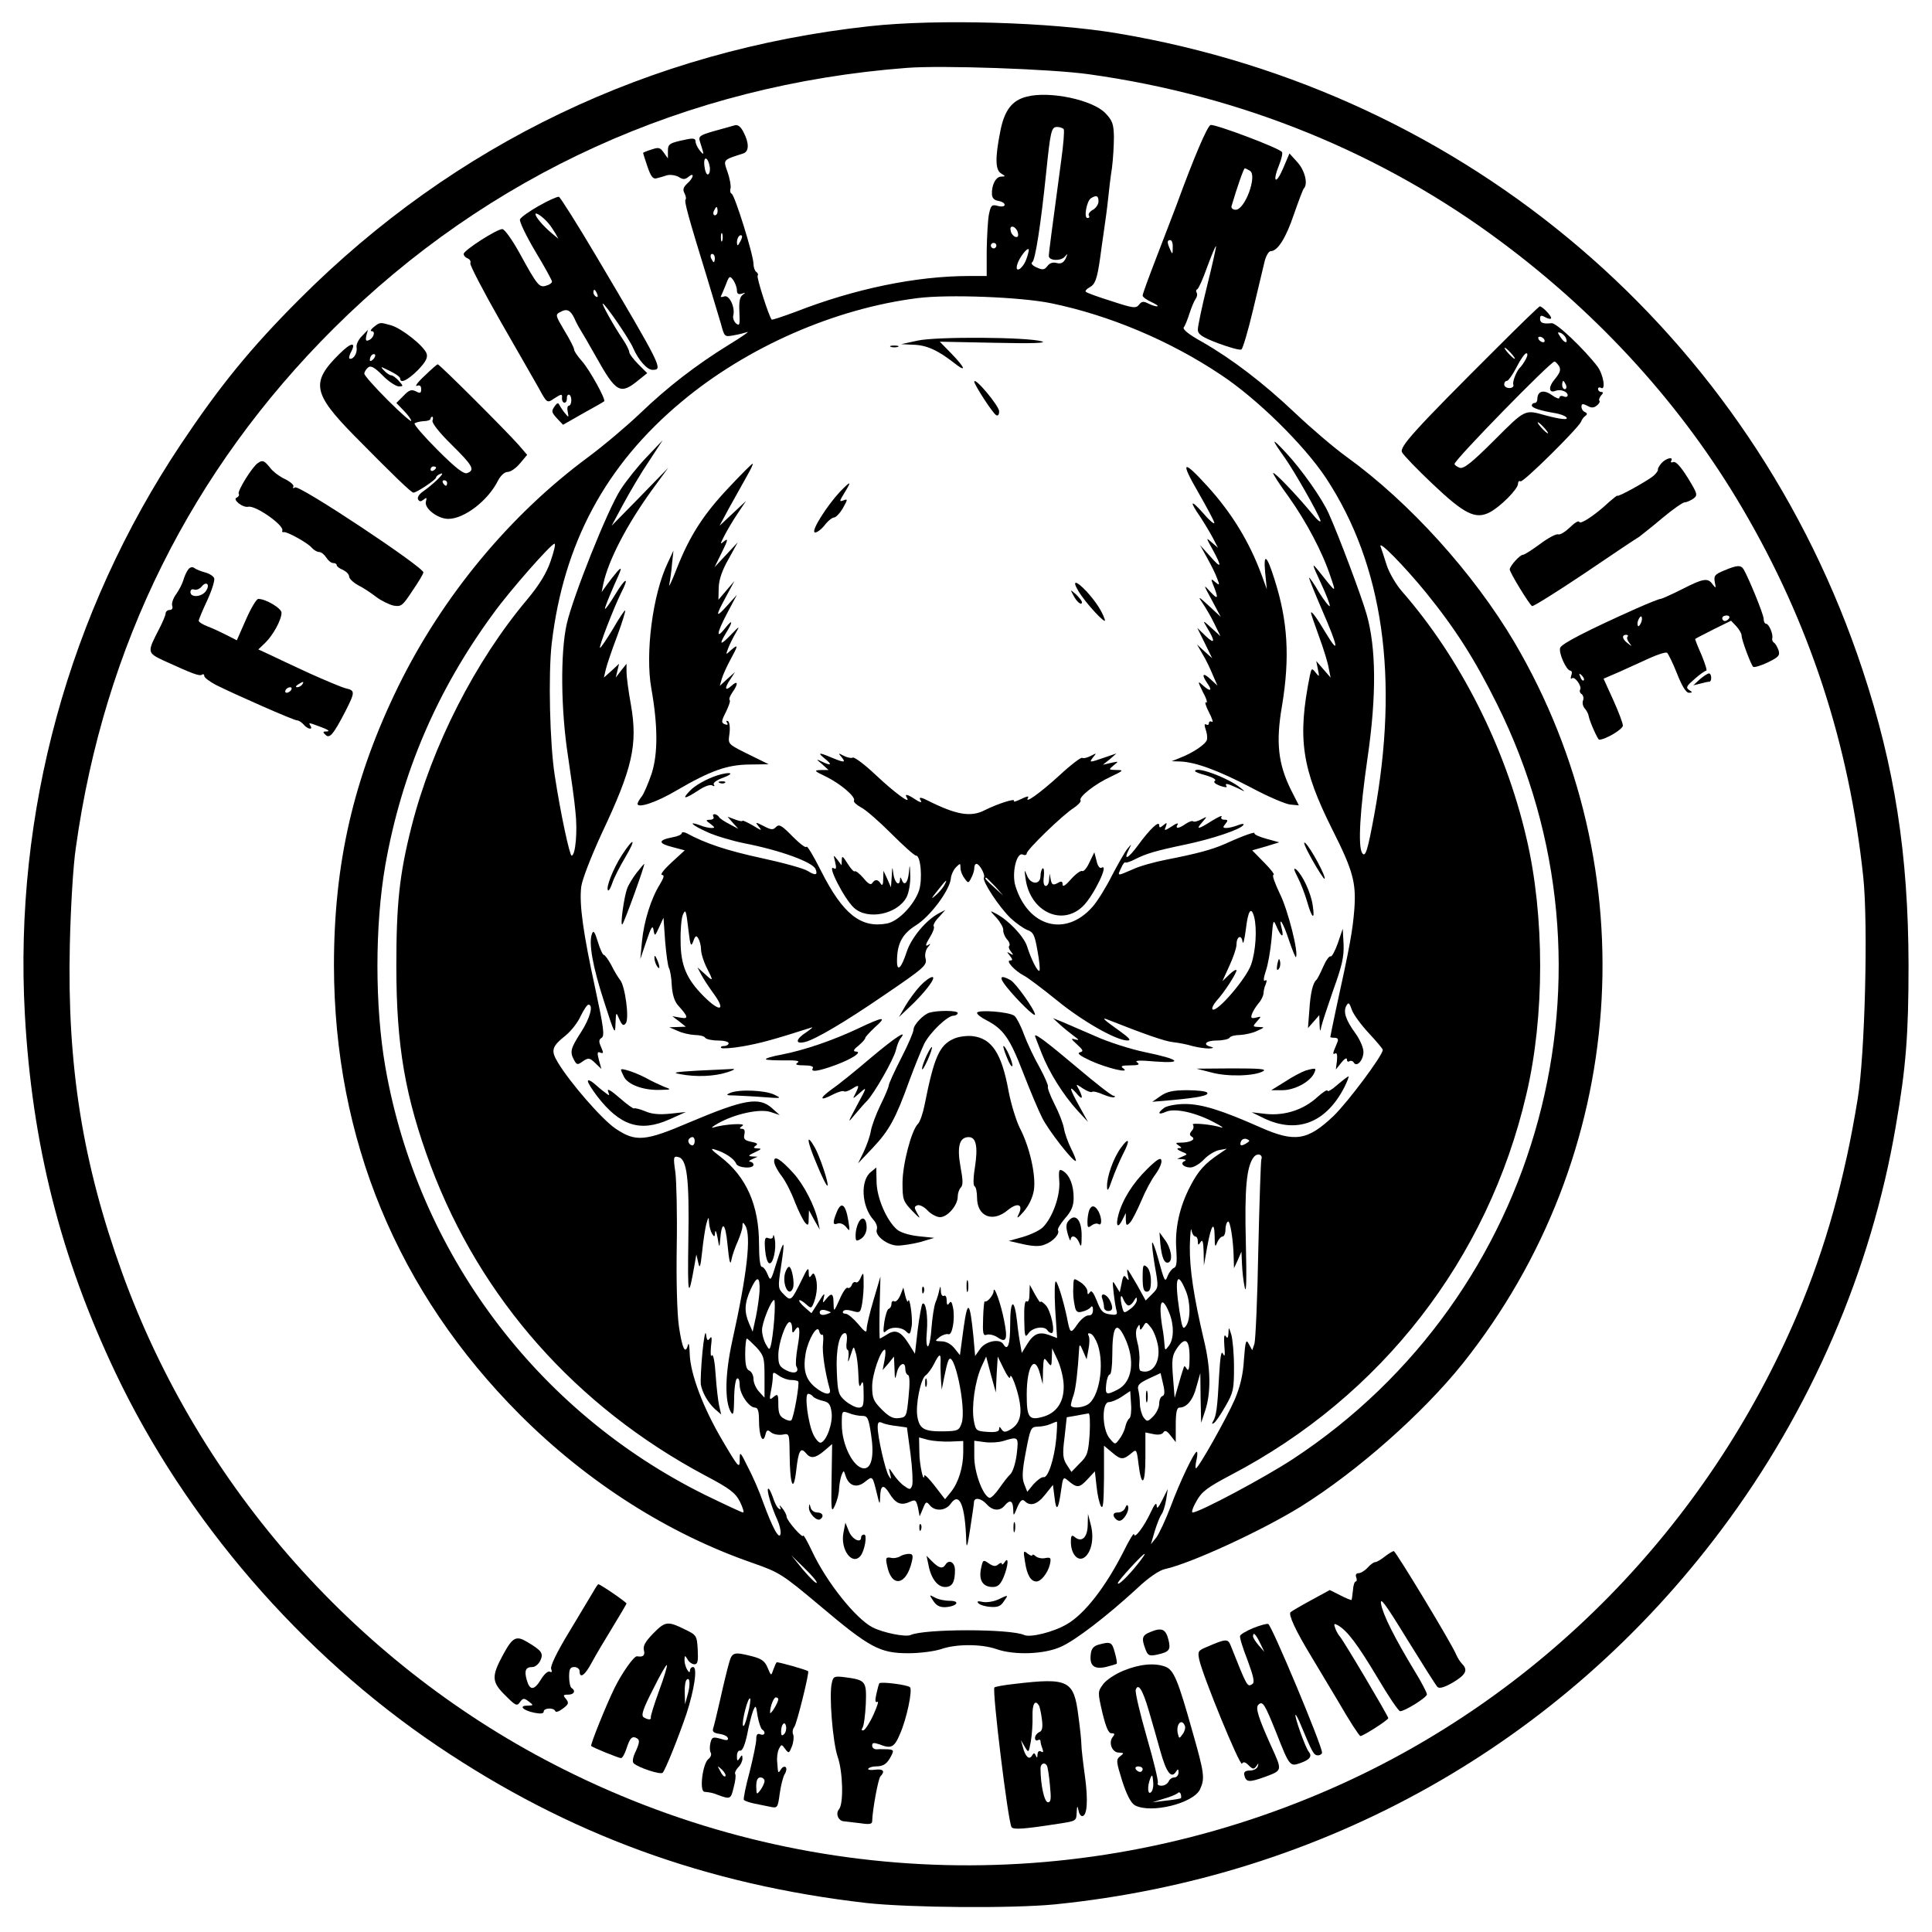
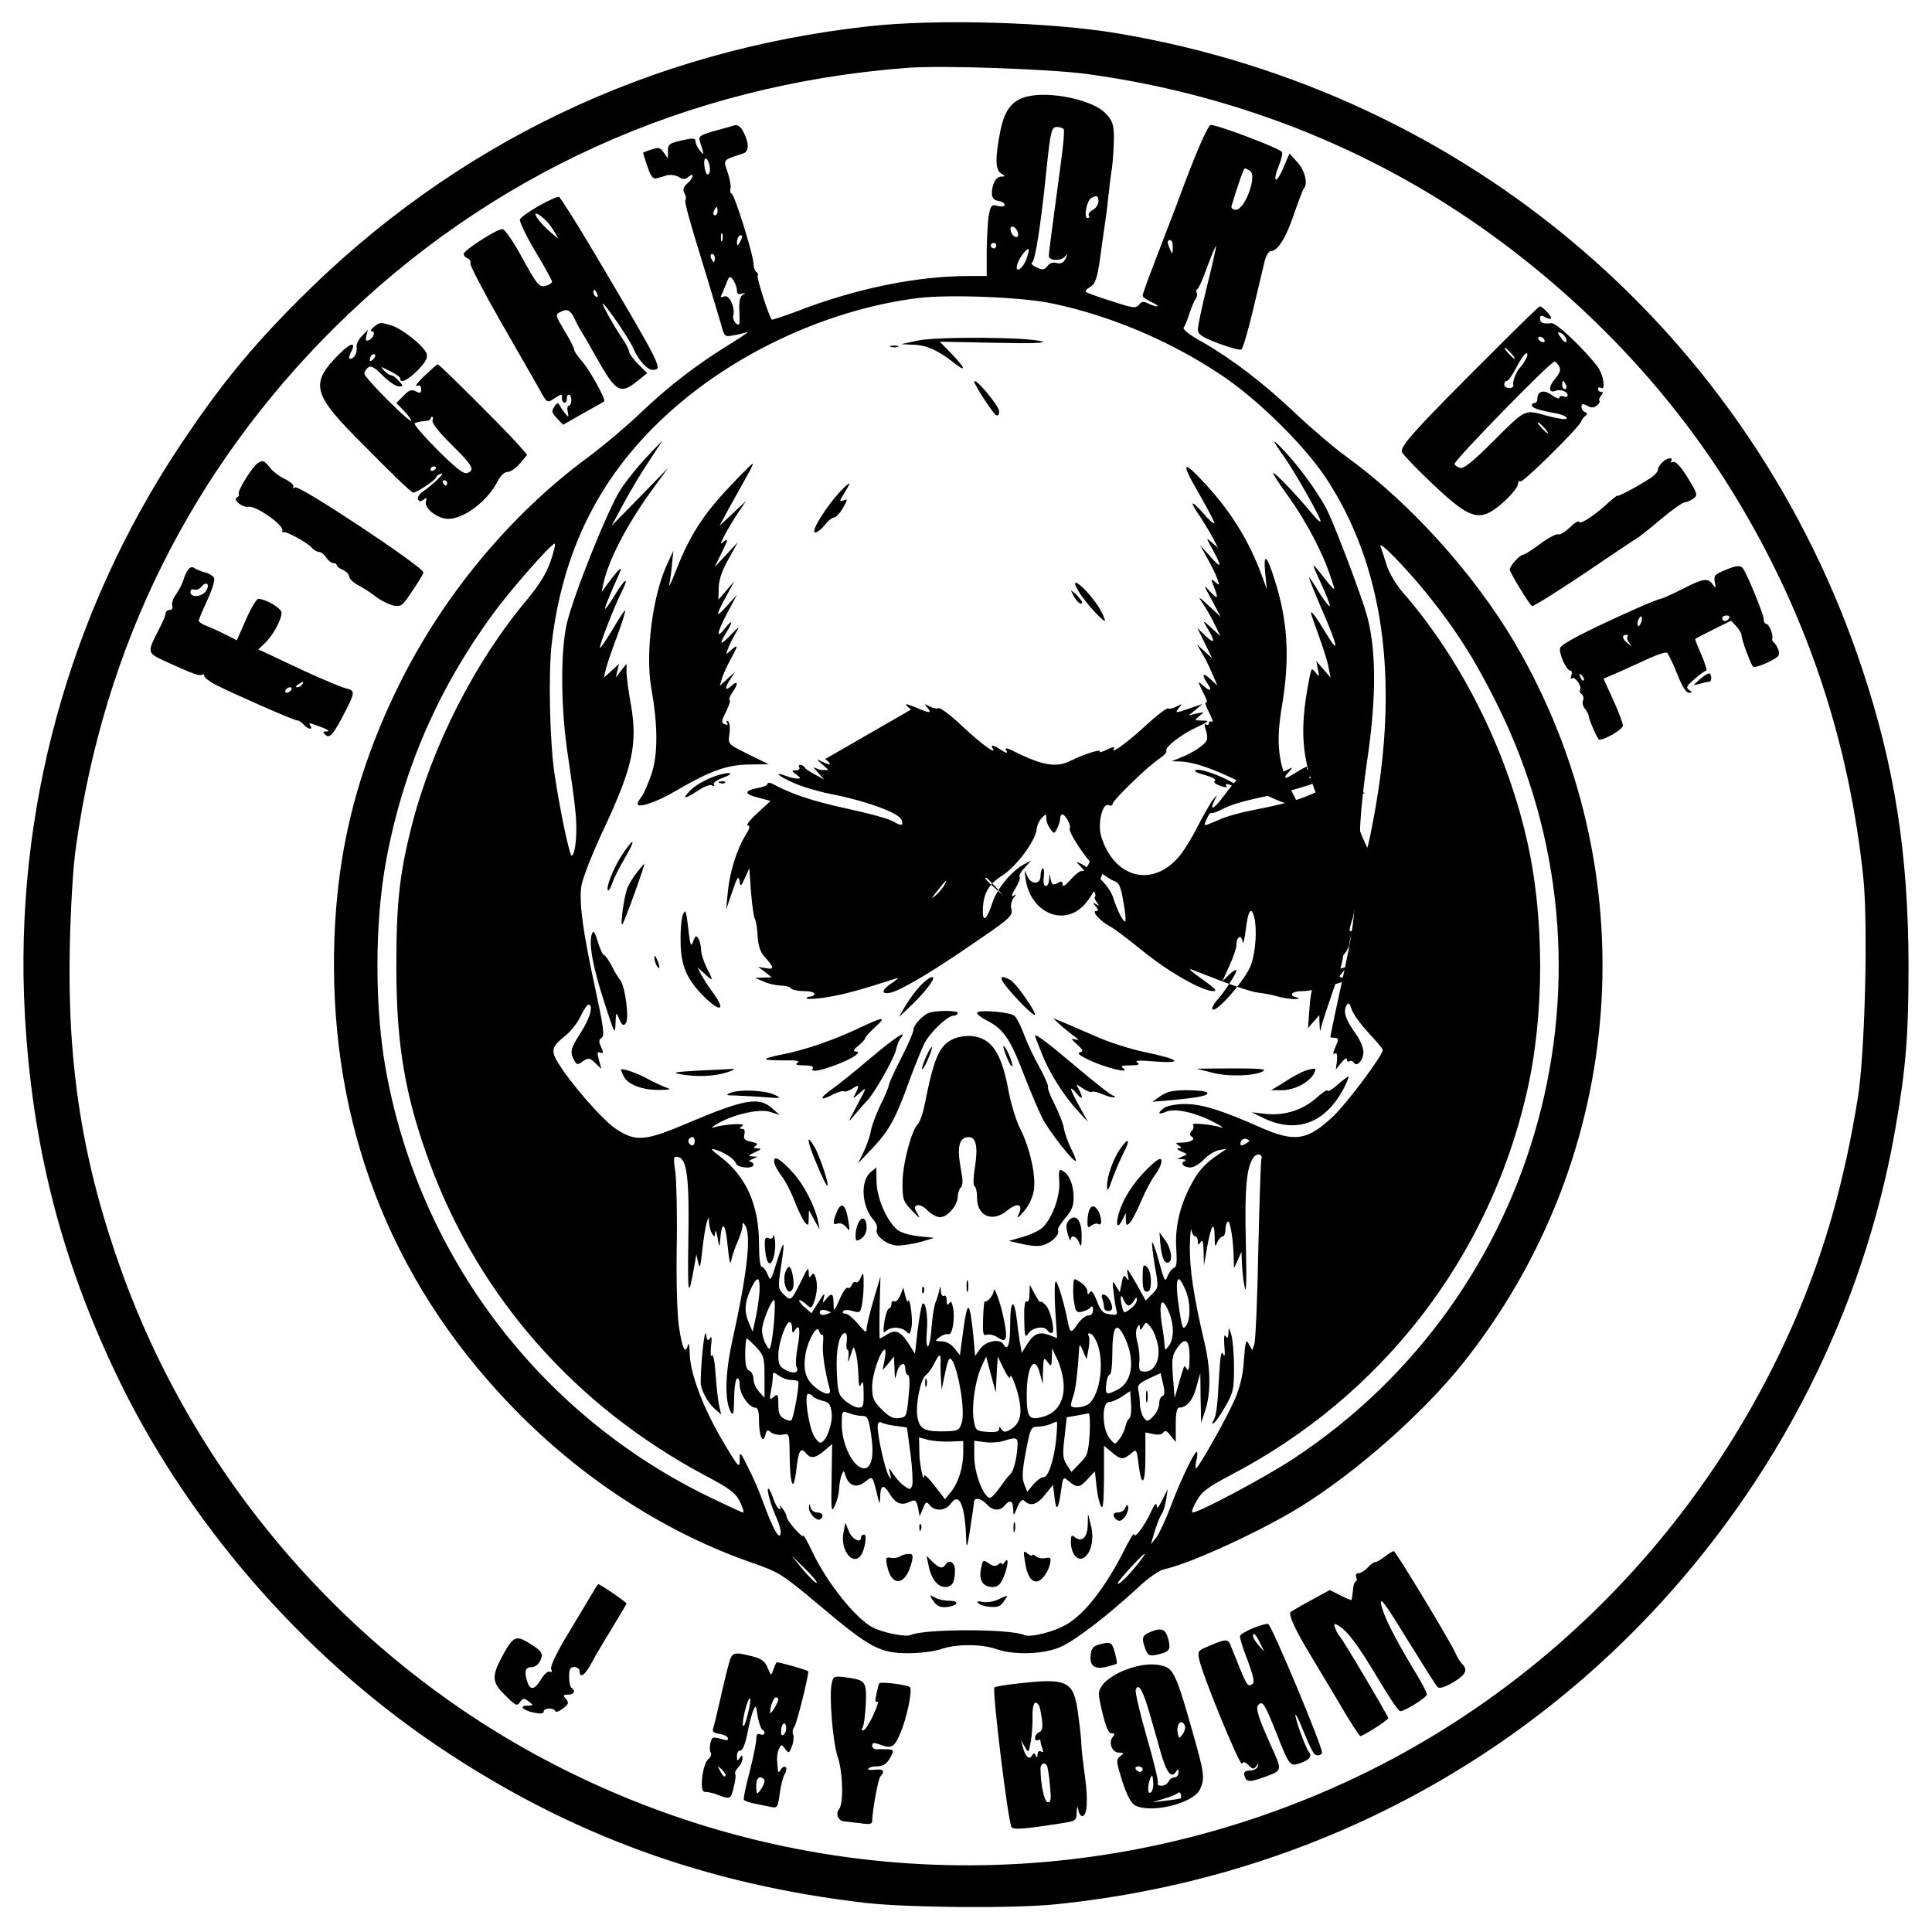
<svg xmlns="http://www.w3.org/2000/svg" version="1.0" width="700pt" height="700pt" viewBox="0 0 700 700" preserveAspectRatio="xMidYMid meet">
  <g transform="translate(0,700) scale(0.1,-0.1)" fill="#000000" stroke="none">
    <path d="M3150 6905 c-795 -87 -1503 -426 -2065 -989 -178 -178 -289 -315 -430 -526 -406 -609 -605 -1334 -565 -2064 26 -472 129 -880 329 -1301 253 -532 672 -1018 1166 -1351 476 -321 973 -502 1555 -569 157 -17 526 -20 681 -5 975 98 1836 582 2417 1359 323 431 542 938 631 1462 37 213 46 331 46 584 -1 400 -50 717 -167 1069 -402 1214 -1430 2092 -2698 2305 -241 41 -655 53 -900 26z m795 -174 c554 -77 1065 -286 1498 -610 359 -268 654 -595 869 -961 244 -415 388 -856 439 -1338 18 -171 6 -644 -20 -802 -48 -296 -116 -538 -218 -780 -327 -770 -931 -1386 -1684 -1718 -898 -396 -1912 -372 -2788 68 -739 370 -1318 1022 -1599 1800 -143 396 -199 749 -189 1186 3 134 12 289 22 354 102 731 419 1367 934 1880 560 557 1278 883 2076 944 127 10 525 -4 660 -23z" />
    <path d="M3721 6650 c-54 -13 -82 -49 -97 -127 -19 -96 -18 -140 4 -152 16 -10 16 -10 -1 -11 -19 0 -35 -31 -33 -65 1 -13 9 -21 24 -23 12 -2 22 -8 22 -14 0 -6 -10 -8 -25 -4 -22 6 -25 2 -32 -31 -4 -21 -7 -80 -8 -130 l0 -93 -63 0 c-192 0 -415 -46 -630 -130 -46 -17 -85 -30 -86 -28 -10 11 -55 152 -51 159 3 4 1 10 -5 14 -5 3 -10 17 -10 29 0 32 -68 250 -79 254 -5 2 -7 11 -4 20 2 9 -3 36 -11 59 -16 45 -18 43 57 67 21 7 22 37 1 77 -10 20 -20 28 -32 25 -9 -3 -43 -12 -75 -21 -52 -15 -57 -19 -51 -38 16 -50 16 -52 0 -33 -9 11 -16 26 -16 34 0 10 -8 12 -32 7 -63 -13 -68 -16 -68 -43 l0 -26 -15 21 c-13 19 -19 20 -45 11 -17 -5 -30 -11 -30 -12 0 -1 7 -24 16 -50 12 -35 20 -46 33 -42 9 2 26 7 38 11 12 3 31 0 42 -6 15 -10 23 -10 35 0 23 19 20 -3 -4 -24 -14 -13 -17 -22 -10 -35 5 -10 7 -20 4 -23 -6 -5 11 -66 76 -277 21 -69 44 -147 52 -173 13 -48 13 -48 46 -42 18 3 41 9 50 12 9 3 -21 -18 -67 -46 -120 -74 -223 -154 -321 -248 -47 -45 -132 -117 -190 -160 -284 -210 -526 -503 -686 -828 -163 -333 -234 -642 -234 -1013 1 -629 230 -1183 674 -1628 245 -245 537 -431 843 -537 97 -34 107 -40 245 -156 179 -151 216 -171 319 -171 42 0 95 7 119 15 54 19 146 19 200 0 66 -23 175 -19 235 9 53 24 164 109 275 211 41 39 81 66 101 70 95 21 353 140 493 227 205 128 442 338 586 518 599 752 673 1786 187 2613 -148 250 -379 506 -607 671 -46 33 -130 105 -186 158 -117 111 -230 197 -338 259 -49 27 -72 46 -67 53 5 6 14 29 21 51 7 22 17 45 22 52 5 7 7 16 4 22 -3 5 -3 11 2 13 4 1 21 38 36 81 16 43 30 77 32 75 1 -2 -13 -66 -32 -142 -19 -76 -34 -148 -34 -160 0 -17 14 -27 74 -50 41 -15 79 -26 84 -22 5 3 24 67 42 143 18 76 37 155 42 176 5 20 15 37 22 37 25 0 55 47 84 133 17 49 33 91 36 94 16 16 4 65 -23 95 l-29 32 -23 -54 c-26 -61 -40 -51 -15 11 9 22 14 44 11 48 -8 14 -245 103 -259 98 -12 -5 -59 -114 -124 -292 -17 -44 -51 -133 -76 -198 -25 -65 -46 -122 -46 -128 0 -5 15 -16 33 -24 17 -8 26 -14 19 -15 -7 0 -22 5 -33 11 -16 8 -23 7 -32 -5 -11 -14 -21 -13 -100 13 -48 15 -90 30 -93 34 -3 3 3 10 14 16 20 11 27 29 38 106 3 22 9 67 14 100 5 33 12 85 15 115 3 30 9 81 14 112 4 32 7 82 7 112 -1 46 -5 59 -31 86 -46 48 -201 81 -284 60z m133 -118 c3 -5 -1 -56 -9 -113 -35 -261 -45 -335 -45 -346 0 -18 43 -20 58 -3 11 13 11 12 3 -7 -8 -15 -17 -20 -32 -16 -14 4 -26 0 -34 -11 -11 -14 -17 -15 -39 -5 -16 7 -22 15 -16 19 11 7 31 136 50 320 16 155 19 170 40 170 10 0 21 -4 24 -8z m-1282 -139 c1 -12 -1 -23 -7 -25 -5 -2 -11 13 -13 32 -4 38 14 32 20 -7z m1957 -12 c27 -17 -18 -141 -52 -141 -10 0 -17 6 -15 13 20 68 44 137 48 137 3 0 11 -4 19 -9z m-549 -111 c0 -10 -9 -24 -20 -30 -11 -6 -18 -15 -15 -21 4 -5 1 -9 -5 -9 -14 0 -3 62 13 72 20 12 27 9 27 -12z m-1380 -35 c0 -8 -4 -15 -10 -15 -5 0 -7 7 -4 15 4 8 8 15 10 15 2 0 4 -7 4 -15z m1088 -79 c3 -12 -1 -17 -10 -14 -7 3 -15 13 -16 22 -3 12 1 17 10 14 7 -3 15 -13 16 -22z m-1071 -28 c-3 -7 -5 -2 -5 12 0 14 2 19 5 13 2 -7 2 -19 0 -25z m64 -5 c-8 -15 -10 -15 -11 -2 0 17 10 32 18 25 2 -3 -1 -13 -7 -23z m1568 -20 c0 -25 -1 -26 -9 -8 -12 27 -12 35 0 35 6 0 10 -12 9 -27z m-639 7 c0 -5 -4 -10 -10 -10 -5 0 -10 5 -10 10 0 6 5 10 10 10 6 0 10 -4 10 -10z m109 -48 c-13 -37 -44 -55 -33 -19 7 23 35 60 41 54 2 -2 -2 -18 -8 -35z m-1129 3 c0 -8 -2 -15 -4 -15 -2 0 -6 7 -10 15 -3 8 -1 15 4 15 6 0 10 -7 10 -15z m80 -117 c0 -12 5 -16 18 -12 14 5 14 4 3 -4 -11 -8 -14 -26 -12 -63 2 -46 1 -51 -12 -41 -8 7 -13 21 -10 30 7 29 -15 75 -33 68 -9 -3 -14 -3 -12 1 3 5 10 23 18 42 12 32 14 33 27 16 7 -11 13 -27 13 -37z m1140 -47 c208 -43 426 -134 612 -258 132 -87 303 -255 383 -376 207 -315 265 -724 174 -1220 -24 -130 -32 -156 -44 -137 -15 25 -8 153 20 345 33 227 31 400 -4 521 -19 66 -100 282 -137 364 -24 54 -98 159 -155 220 -54 58 -55 53 -3 -20 35 -50 117 -194 128 -225 3 -11 -11 0 -31 25 -58 70 -136 151 -140 146 -2 -2 23 -41 56 -86 64 -90 123 -201 152 -290 21 -61 22 -61 -43 21 -26 32 -26 29 8 -44 20 -43 34 -80 32 -83 -3 -2 -20 20 -39 50 -18 31 -34 54 -36 53 -1 -2 20 -54 47 -117 59 -135 64 -167 14 -84 -34 57 -54 84 -54 73 0 -3 13 -41 29 -85 16 -43 32 -95 35 -114 l7 -35 -26 30 -26 30 6 -30 c6 -28 5 -29 -8 -12 -14 17 -15 17 -21 -10 -46 -229 -30 -337 82 -560 74 -147 86 -191 79 -287 -6 -76 -15 -129 -67 -365 -11 -52 -20 -96 -20 -98 0 -2 7 -3 16 -3 10 0 14 -5 10 -15 -3 -8 -9 -22 -13 -32 -4 -10 -2 -14 4 -10 7 4 9 -5 7 -26 l-4 -32 20 25 c11 14 20 19 20 12 0 -7 4 -11 9 -7 5 3 13 1 16 -5 11 -18 35 9 35 39 0 15 -13 45 -29 67 -35 48 -45 78 -33 100 8 14 11 11 20 -15 6 -17 34 -55 62 -85 27 -29 50 -56 50 -60 0 -20 -127 -190 -179 -240 -94 -89 -140 -96 -266 -40 -140 62 -211 84 -272 84 -32 0 -66 -7 -75 -14 -26 -19 -22 -27 7 -14 32 14 108 -3 175 -39 25 -13 36 -21 25 -18 -34 11 -110 18 -103 10 4 -5 3 -15 -4 -22 -9 -11 -9 -16 1 -22 15 -10 -8 -21 -42 -21 -18 0 -19 -2 -7 -10 13 -9 13 -10 0 -10 -8 -1 -4 -6 10 -12 24 -10 24 -10 5 -18 l-20 -9 20 -1 c11 -1 14 -4 7 -7 -18 -7 -4 -23 21 -23 12 0 34 13 49 29 15 16 40 31 55 34 l28 5 -25 -17 c-54 -36 -78 -62 -107 -118 -39 -74 -57 -154 -51 -231 3 -45 1 -63 -9 -66 -7 -3 -17 -16 -22 -28 -10 -26 -11 -25 -36 66 -9 32 -18 56 -20 54 -3 -2 2 -40 9 -84 14 -78 14 -79 -9 -102 l-24 -24 -31 56 c-18 31 -33 56 -35 56 -2 0 -1 -10 2 -23 4 -17 3 -19 -6 -7 -8 12 -12 9 -17 -19 l-7 -33 -14 23 c-13 22 -13 20 -8 -26 3 -27 8 -57 11 -66 3 -12 -2 -15 -25 -11 -25 3 -33 12 -47 49 -12 30 -20 40 -25 31 -7 -10 -9 -9 -9 3 0 9 -11 24 -25 33 -25 16 -25 16 -26 -11 -2 -33 0 -50 6 -80 4 -16 10 -20 27 -15 13 3 26 10 30 16 5 6 8 2 8 -10 0 -14 -6 -21 -17 -20 -9 0 -27 -14 -40 -33 -24 -35 -26 -33 -37 24 -12 58 -32 124 -40 132 -5 4 -6 -40 -3 -99 l7 -106 -29 11 c-36 13 -56 5 -80 -34 l-19 -31 -5 29 c-3 15 -9 54 -12 85 -10 88 -25 81 -25 -11 0 -74 -9 -98 -25 -71 -13 21 -63 11 -83 -16 l-19 -27 -6 69 c-13 131 -21 138 -36 31 l-13 -97 -20 25 c-12 15 -30 25 -46 25 -26 1 -26 1 -7 16 11 8 25 12 31 10 14 -6 25 55 17 96 -4 21 -8 26 -14 16 -6 -9 -9 -6 -9 10 0 13 -4 20 -10 17 -5 -3 -11 4 -11 17 -1 20 -2 20 -6 3 -2 -11 -8 -31 -14 -45 -5 -14 -11 -54 -14 -90 -2 -35 -8 -66 -13 -68 -5 -1 -7 22 -4 52 5 57 -4 113 -16 102 -3 -4 -11 -46 -17 -94 l-10 -87 -23 37 c-28 44 -48 53 -78 33 -13 -8 -25 -15 -26 -15 -2 0 -2 51 -1 112 l3 113 -25 -85 c-14 -47 -25 -94 -25 -105 0 -16 -6 -12 -31 18 -17 20 -37 37 -45 37 -8 0 -13 4 -9 9 3 6 17 6 34 1 27 -8 29 -6 35 29 3 20 6 54 5 76 0 35 -1 37 -10 17 -5 -13 -13 -21 -18 -18 -5 3 -12 -1 -15 -10 -3 -8 -10 -13 -15 -10 -5 3 -18 -16 -29 -42 -21 -46 -21 -47 -22 -14 0 36 -7 40 -27 15 -13 -16 -13 -16 -8 7 5 18 -1 13 -19 -17 l-26 -41 -24 21 c-14 12 -23 24 -20 26 2 2 13 -4 24 -14 19 -17 20 -17 30 9 11 31 13 67 4 91 -5 13 -8 14 -15 3 -6 -9 -9 -6 -9 12 0 20 -5 15 -24 -25 -39 -79 -40 -81 -66 -55 -21 21 -22 25 -11 96 16 105 13 110 -14 24 -22 -72 -23 -74 -34 -47 -6 15 -15 27 -21 27 -6 0 -10 33 -10 83 0 140 -46 244 -140 316 -33 25 -38 32 -20 26 35 -10 70 -33 77 -51 6 -16 63 -20 63 -4 0 6 -6 10 -12 11 -7 0 -4 4 7 9 l20 9 -20 1 c-16 1 -14 4 10 15 24 11 26 14 10 14 -15 1 -17 3 -7 10 10 6 5 10 -16 14 -24 5 -29 10 -25 27 3 13 0 20 -8 20 -11 0 -11 3 1 11 16 11 -66 6 -105 -6 -11 -3 -4 3 15 14 61 35 153 55 192 42 l33 -11 -28 25 c-47 42 -101 32 -298 -51 -163 -70 -196 -72 -269 -23 -49 33 -167 169 -209 240 -26 43 -22 57 28 97 20 16 45 48 55 71 11 22 23 41 28 41 19 0 6 -49 -27 -100 -38 -59 -41 -71 -25 -101 10 -18 13 -18 32 -4 20 13 24 13 45 -7 l22 -21 -9 32 c-7 27 -6 32 5 27 12 -4 12 -1 3 20 -9 20 -9 27 2 34 11 7 7 38 -23 177 -44 202 -59 307 -51 371 4 27 35 107 74 192 112 237 131 322 106 466 -9 49 -16 103 -16 119 l0 30 -20 -25 -19 -25 6 25 6 25 -27 -25 -28 -25 7 30 c4 17 22 70 41 120 18 49 31 91 29 93 -2 2 -22 -28 -45 -68 -24 -39 -44 -69 -46 -67 -5 4 50 145 76 198 32 62 17 58 -21 -5 -18 -30 -35 -54 -37 -52 -2 2 13 39 32 83 29 64 32 73 13 53 -12 -14 -30 -37 -39 -50 l-18 -25 6 30 c18 84 84 212 175 338 l60 82 -102 -105 -103 -105 43 80 c24 44 65 114 93 155 l49 75 -57 -60 c-32 -33 -74 -86 -95 -118 -47 -72 -174 -391 -196 -489 -23 -105 -21 -311 5 -478 11 -74 24 -165 27 -202 8 -70 0 -158 -14 -158 -7 0 -40 152 -61 290 -18 114 -24 367 -11 479 43 363 195 646 471 876 237 198 554 337 855 375 110 14 375 4 485 -19z m-1815 -934 c-15 -44 -41 -86 -84 -138 -189 -224 -346 -532 -420 -824 -44 -173 -55 -281 -55 -505 0 -290 32 -475 125 -725 180 -480 526 -871 992 -1120 91 -48 111 -63 128 -96 10 -21 16 -39 11 -39 -4 0 -66 29 -138 64 -610 302 -1041 879 -1158 1551 -38 219 -38 512 0 730 59 334 187 634 392 913 60 83 209 252 221 252 5 0 -2 -28 -14 -63z m3170 -112 c108 -133 178 -243 259 -406 481 -966 163 -2142 -739 -2735 -102 -67 -340 -194 -364 -194 -5 0 1 19 14 41 19 35 40 50 125 95 545 285 931 782 1070 1378 67 282 67 650 0 932 -76 327 -240 651 -451 892 -21 24 -46 67 -55 95 -9 29 -19 59 -22 67 -8 25 85 -70 163 -165z m-2648 -1990 c0 -8 -4 -15 -8 -15 -11 0 -20 16 -12 24 11 11 20 7 20 -9z m2001 -6 c-20 -13 -28 -11 -22 5 3 8 12 12 21 9 12 -5 12 -7 1 -14z m52 -60 c-2 -8 -7 -156 -11 -329 -3 -173 -10 -326 -14 -339 l-8 -23 -12 22 c-10 20 -13 12 -18 -56 -3 -55 -14 -99 -33 -144 -29 -67 -132 -250 -141 -250 -2 0 -2 14 2 30 4 17 4 30 1 30 -9 0 -61 -108 -95 -200 -18 -47 -41 -96 -51 -110 l-20 -25 14 48 c8 26 19 53 24 60 6 7 13 30 17 52 l6 40 -20 -40 c-14 -28 -20 -34 -20 -20 -1 13 -8 5 -21 -23 -24 -52 -60 -100 -61 -81 0 8 -18 -21 -39 -64 -64 -126 -140 -225 -205 -262 -47 -28 -132 -49 -154 -39 -50 23 -361 23 -412 0 -18 -8 -99 8 -138 28 -61 32 -166 163 -219 276 -17 36 -31 61 -32 56 0 -13 -60 55 -60 69 0 6 -7 20 -16 31 -8 10 -12 13 -8 5 4 -9 3 -12 -4 -7 -6 3 -16 22 -22 42 -7 19 -14 33 -17 30 -6 -5 12 -66 34 -114 8 -18 13 -40 11 -50 -5 -22 -29 22 -63 115 -13 38 -38 95 -55 127 -29 59 -30 59 -30 25 0 -31 -5 -26 -62 71 -71 120 -117 243 -119 315 -1 28 -3 42 -6 33 -10 -38 -21 -15 -33 65 -7 50 -10 167 -8 292 2 116 -1 236 -5 268 -8 54 -7 59 10 55 32 -6 41 -76 37 -303 -3 -203 0 -216 22 -90 l7 40 7 -30 c5 -24 8 -16 14 40 4 39 11 84 15 100 8 28 9 28 10 5 1 -14 6 -32 11 -40 8 -13 10 -12 11 5 1 11 5 2 9 -20 6 -36 7 -37 9 -10 6 75 19 68 27 -15 6 -61 10 -77 14 -55 3 17 14 47 23 67 9 21 17 45 17 55 0 15 2 16 10 3 23 -35 7 -176 -47 -419 -26 -119 -28 -217 -5 -257 9 -15 11 -5 12 48 0 37 5 70 10 73 6 4 10 -6 10 -23 0 -33 34 -82 56 -82 10 0 14 -13 14 -47 0 -56 14 -87 23 -52 5 19 8 20 21 9 9 -7 27 -10 41 -8 25 5 25 5 26 -71 1 -113 14 -144 24 -58 8 72 16 85 35 62 17 -21 34 -19 67 9 l28 24 -2 -127 c-2 -116 -1 -124 12 -96 8 17 15 44 15 60 1 17 5 39 9 50 8 19 8 19 15 -3 12 -36 40 -45 70 -21 28 22 27 24 44 -46 9 -38 10 -38 11 -9 1 44 12 48 33 14 22 -37 42 -46 73 -32 22 10 24 8 31 -20 l6 -32 12 28 c10 26 13 27 25 12 19 -23 57 -20 75 5 32 46 53 -3 57 -136 1 -28 5 -15 14 45 7 47 14 91 14 98 1 18 26 14 46 -8 21 -24 48 -26 65 -5 19 23 30 18 31 -12 1 -28 1 -28 15 6 11 25 18 31 27 22 20 -20 46 -12 74 24 l28 35 6 -47 c6 -53 14 -43 24 30 6 44 8 47 23 34 34 -29 42 -29 71 2 l28 30 6 -54 c3 -30 10 -62 16 -72 8 -13 10 13 11 100 l0 119 31 -26 c31 -26 39 -26 71 1 15 13 17 10 23 -41 11 -89 25 -76 25 23 l0 91 29 -6 c18 -4 32 -1 36 6 6 9 13 6 26 -11 l19 -24 0 63 c0 44 4 62 13 62 27 0 50 28 62 76 l14 49 1 -90 2 -90 15 45 c21 65 20 152 -5 255 -37 157 -52 258 -51 340 1 44 4 70 6 58 2 -13 9 -23 14 -23 5 0 9 -8 9 -17 0 -15 2 -16 10 -3 7 11 10 1 11 -35 l1 -50 12 68 c15 81 26 96 27 36 0 -36 2 -40 9 -21 5 12 14 22 20 22 5 0 10 11 10 24 0 14 4 27 9 30 8 6 20 -69 21 -134 l1 -35 14 30 13 30 2 -45 c1 -25 5 -63 10 -85 6 -26 7 31 4 160 -5 197 2 279 29 313 13 16 34 9 27 -9z m-1818 -476 c-1 -21 -7 -63 -13 -93 l-12 -55 -13 30 c-18 42 -17 73 6 124 23 50 34 48 32 -6z m1544 1 c18 -42 18 -105 1 -128 -11 -15 -14 -8 -24 56 -18 118 -8 147 23 72z m-207 -54 c6 0 15 8 20 18 8 13 10 14 10 2 0 -8 -10 -23 -23 -32 -23 -17 -24 -17 -30 5 -9 34 -6 55 4 30 5 -13 14 -23 19 -23z m-1284 -52 c-3 -40 -9 -82 -12 -92 -5 -18 -6 -18 -19 5 -7 13 -13 35 -13 49 -1 26 33 110 44 110 3 0 3 -33 0 -72z m1431 26 c18 -43 18 -95 -1 -120 -14 -18 -14 -18 -16 6 -1 14 -3 34 -5 45 -19 105 -7 140 22 69z m-1226 1 c0 -1 -9 -5 -20 -8 -12 -3 -20 0 -20 8 0 8 8 11 20 8 11 -3 20 -7 20 -8z m-140 -57 c0 -18 2 -20 10 -8 17 27 21 2 10 -59 -6 -34 -8 -66 -5 -71 13 -22 -7 -30 -36 -15 -25 13 -29 21 -29 55 0 43 27 120 41 120 5 0 9 -10 9 -22z m1326 -66 c9 -60 -22 -103 -63 -89 -5 1 -7 16 -5 34 2 17 -1 48 -7 69 -6 23 -7 43 -1 53 8 14 9 14 10 1 0 -11 3 -10 12 4 10 18 11 18 29 -5 10 -13 21 -43 25 -67z m-1217 42 c4 3 5 -11 3 -31 -4 -31 7 -104 24 -165 8 -26 -19 -22 -54 7 -34 29 -43 63 -33 122 10 52 43 107 49 80 2 -9 7 -15 11 -13z m1096 -10 c39 -82 28 -162 -26 -189 -41 -21 -45 -19 -41 20 2 19 8 35 13 35 5 0 9 31 9 69 0 107 15 128 45 65z m-1007 -14 c-3 -16 -1 -30 2 -30 4 0 6 -12 4 -27 -3 -22 -1 -21 8 7 11 34 11 35 18 10 5 -14 9 -50 10 -80 1 -41 4 -50 10 -35 6 15 9 6 9 -32 1 -46 -2 -53 -18 -53 -11 0 -32 11 -48 24 -25 22 -28 31 -31 105 -4 81 9 141 30 141 6 0 8 -13 6 -30z m909 -11 c26 -75 5 -196 -38 -219 -22 -12 -59 -13 -59 -1 0 4 4 21 10 37 8 25 15 86 20 169 1 16 4 14 14 -10 l13 -30 7 38 c4 20 4 42 0 48 -4 7 -1 10 7 7 8 -2 19 -20 26 -39z m-1236 -11 c27 -30 29 -38 29 -107 l0 -75 -20 22 c-11 12 -20 32 -20 46 0 13 -7 26 -15 30 -11 4 -15 21 -15 61 0 30 3 55 6 55 3 0 18 -15 35 -32z m1569 -35 c0 -40 -3 -53 -10 -43 -8 13 -9 13 -13 0 -3 -8 -11 -35 -18 -60 l-13 -45 -6 75 c-5 63 -3 79 13 103 31 46 47 35 47 -30z m-1105 -10 l-7 -37 21 24 20 25 2 -45 c1 -39 2 -41 8 -15 7 33 31 46 31 16 0 -11 4 -21 10 -23 6 -2 7 -30 2 -78 -7 -72 -8 -75 -35 -78 -21 -3 -36 5 -62 31 -30 30 -35 41 -35 84 0 44 31 133 46 133 3 0 3 -17 -1 -37z m649 -95 c1 -59 -27 -99 -78 -112 -48 -13 -56 -1 -56 81 0 103 29 148 48 76 l10 -38 1 50 c2 46 3 49 16 31 14 -19 15 -18 16 15 l1 34 21 -45 c11 -25 21 -66 21 -92z m-446 90 c-1 -13 0 -41 1 -63 l3 -40 9 45 c5 25 11 52 15 60 19 50 67 -174 48 -227 -9 -26 -14 -28 -64 -29 -71 -1 -88 8 -96 52 -8 43 12 140 30 151 7 5 21 23 30 41 19 38 25 40 24 10z m203 -48 l4 65 22 -45 c12 -25 22 -38 23 -30 1 25 28 -46 35 -93 8 -50 -4 -80 -37 -98 -16 -9 -22 -8 -29 2 -7 11 -9 11 -9 1 0 -9 -13 -12 -42 -10 -41 3 -43 4 -50 43 -8 49 4 138 27 191 l18 39 17 -65 18 -65 3 65z m-745 -20 c11 0 23 -2 26 -5 6 -6 -16 -132 -25 -141 -3 -3 -15 -1 -26 6 -16 8 -21 20 -21 52 0 37 -2 39 -17 27 -15 -13 -16 -11 -10 20 4 18 7 42 7 53 0 18 2 18 22 4 12 -9 32 -16 44 -16z m1346 -58 c-7 -2 -12 -15 -12 -28 0 -13 -10 -34 -22 -46 -20 -20 -22 -20 -35 -3 -7 11 -13 33 -13 49 0 17 -3 40 -6 51 -4 16 4 24 38 40 l43 20 9 -39 c7 -29 6 -41 -2 -44z m-120 -81 c-5 -3 -12 -17 -15 -31 -3 -14 -13 -34 -22 -45 -15 -20 -15 -20 -35 4 -27 32 -29 131 -2 131 9 0 31 9 47 20 l30 20 3 -47 c2 -25 -1 -49 -6 -52z m-1147 80 c3 -5 18 -12 34 -16 24 -5 30 -12 34 -43 5 -38 -18 -103 -39 -109 -6 -2 -18 11 -27 29 -20 43 -33 148 -19 148 6 0 13 -4 17 -9z m179 -71 c19 0 23 -7 32 -67 12 -77 2 -123 -25 -123 -38 0 -81 84 -81 159 0 50 0 50 26 41 14 -6 35 -10 48 -10z m824 -66 c-5 -68 -8 -79 -36 -106 l-30 -31 -17 26 c-14 22 -16 38 -8 99 l8 73 35 6 c19 4 39 7 44 8 5 0 6 -33 4 -75z m-697 29 l35 -5 13 -96 c7 -54 9 -105 6 -114 -6 -16 -9 -16 -27 -3 -12 7 -30 27 -40 42 -19 28 -19 28 -13 3 5 -21 4 -22 -5 -7 -12 19 -40 139 -40 176 0 18 4 22 18 15 9 -4 33 -9 53 -11z m576 -45 c-7 -74 -30 -144 -46 -140 -7 1 -22 -10 -36 -25 l-23 -28 -11 28 c-9 22 -7 50 6 118 16 84 18 89 42 90 14 0 35 4 46 9 11 5 22 9 24 9 2 1 1 -27 -2 -61z m-384 -11 l47 2 0 -41 c0 -53 -17 -109 -44 -143 l-22 -27 -37 48 c-20 26 -37 43 -38 38 -2 -31 -18 40 -18 84 l-1 54 33 -9 c17 -4 53 -7 80 -6z m241 -44 c-4 -33 -14 -65 -23 -74 -9 -8 -27 -32 -41 -52 -14 -20 -29 -35 -35 -34 -24 8 -55 92 -55 149 l0 58 38 -5 c20 -3 51 -1 67 4 55 17 56 16 49 -46z m438 -400 c-34 -43 -72 -80 -72 -69 0 8 90 106 97 106 3 0 -9 -17 -25 -37z m-1163 -68 c-3 -3 -25 19 -49 47 l-43 53 48 -47 c27 -26 47 -50 44 -53z" />
    <path d="M3325 5766 l-60 -13 43 -2 c48 -1 88 -19 145 -63 50 -40 47 -24 -5 30 l-43 44 200 -4 c134 -3 190 -1 170 5 -50 16 -382 18 -450 3z" />
    <path d="M3228 5743 c6 -2 18 -2 25 0 6 3 1 5 -13 5 -14 0 -19 -2 -12 -5z" />
    <path d="M3530 5617 c0 -11 66 -113 79 -121 7 -4 11 1 11 14 0 19 -89 126 -90 107z" />
    <path d="M2642 5235 c-93 -98 -143 -176 -190 -295 -18 -47 -31 -73 -27 -57 3 15 8 48 10 75 l5 47 -20 -43 c-55 -114 -83 -328 -60 -457 24 -135 24 -237 1 -308 -12 -35 -28 -73 -36 -83 -8 -10 -15 -22 -15 -26 -1 -18 69 5 141 48 124 72 183 93 264 94 l70 1 -55 27 c-97 48 -92 43 -87 84 3 22 0 41 -5 45 -7 3 -8 1 -4 -5 5 -8 2 -10 -8 -6 -13 5 -13 11 4 44 10 21 17 40 14 43 -4 3 1 16 10 29 22 31 20 45 -4 23 -24 -22 -26 -8 -3 25 l16 25 -28 -25 -27 -25 7 25 c4 14 18 45 31 69 29 53 30 59 3 36 -20 -19 -20 -19 -10 8 6 15 18 39 27 54 15 26 14 26 -15 -4 -40 -42 -48 -42 -22 1 27 43 27 56 0 22 -36 -46 -33 -21 5 51 l36 68 -35 -39 c-43 -48 -44 -40 -4 33 l30 56 -29 -34 -29 -34 1 44 c1 30 13 64 36 104 l33 60 -42 -45 -42 -45 27 55 c21 42 23 51 9 40 -17 -14 -17 -14 0 20 10 19 31 55 48 80 l30 45 -48 -45 -48 -45 35 65 c20 36 48 86 63 113 15 26 25 47 22 47 -3 0 -41 -38 -85 -85z" />
    <path d="M4341 5217 c32 -56 59 -106 59 -112 -1 -5 -19 10 -40 35 -47 53 -52 46 -11 -13 15 -23 36 -58 46 -77 l18 -35 -23 20 c-21 19 -21 18 4 -27 35 -64 32 -71 -10 -23 l-36 40 26 -47 c14 -25 31 -59 36 -74 10 -25 9 -26 -7 -13 -15 13 -16 12 -9 -6 22 -54 20 -60 -8 -30 -27 30 -27 29 5 -30 l32 -60 -43 40 c-38 35 -41 36 -23 10 11 -16 31 -50 43 -75 l22 -45 -33 30 c-30 28 -32 28 -18 5 33 -54 32 -67 -2 -35 l-31 30 27 -55 27 -55 -28 25 -27 25 20 -35 c12 -19 28 -53 37 -75 l17 -39 -26 24 c-28 26 -33 16 -9 -18 18 -26 8 -29 -19 -4 -18 16 -18 14 2 -27 13 -23 17 -40 11 -36 -6 4 -2 -12 10 -35 12 -23 17 -39 11 -35 -6 3 -11 1 -11 -5 0 -6 -4 -8 -10 -5 -6 4 -7 -2 -2 -17 5 -13 7 -30 5 -38 -4 -16 -49 -47 -98 -66 l-30 -12 31 -1 c55 -2 137 -32 254 -93 63 -34 129 -62 145 -63 l31 -3 -29 57 c-46 94 -55 171 -32 304 29 175 21 307 -27 457 -28 90 -41 99 -34 25 l6 -60 -19 52 c-44 119 -107 223 -196 321 -90 99 -100 93 -34 -21z" />
    <path d="M3043 5218 c-48 -52 -105 -142 -91 -147 6 -2 22 9 35 25 12 16 28 29 35 29 6 0 21 15 32 34 18 32 18 34 2 28 -16 -6 -15 -3 4 28 27 44 23 44 -17 3z" />
    <path d="M3907 4859 c25 -43 104 -128 96 -104 -10 31 -34 67 -67 103 -38 40 -53 41 -29 1z" />
    <path d="M3889 4843 c12 -24 31 -39 31 -25 0 5 -10 17 -21 28 -22 19 -22 19 -10 -3z" />
-     <path d="M2990 4250 c27 -21 21 -26 -13 -9 -21 10 -21 9 2 -10 l23 -21 -28 0 c-26 -1 -25 -3 19 -24 53 -26 109 -74 101 -87 -2 -5 9 -15 25 -24 17 -8 66 -51 110 -95 44 -44 84 -80 90 -80 17 0 24 -85 11 -126 -18 -53 -75 -112 -116 -120 -95 -18 -160 34 -239 190 -27 54 -51 94 -53 88 -2 -6 -24 11 -50 37 -39 40 -49 46 -60 35 -11 -12 -18 -11 -45 3 -31 16 -32 15 -17 -3 12 -15 9 -14 -22 5 -21 12 -38 20 -38 17 0 -3 -12 -1 -27 5 l-27 10 19 -22 20 -22 -32 17 c-17 9 -35 20 -38 26 -3 5 -11 10 -16 10 -6 0 -7 -4 -4 -10 3 -5 -2 -10 -12 -10 -17 -1 -17 -2 1 -15 17 -13 17 -15 4 -15 -9 0 -28 4 -42 10 -47 17 -27 -1 27 -25 28 -13 88 -31 132 -40 134 -26 250 -69 260 -94 9 -22 -1 -24 -28 -7 -13 9 -89 30 -168 47 -125 27 -203 53 -271 90 -10 5 -18 5 -18 0 0 -5 -16 -12 -35 -15 -51 -10 -51 -22 1 -35 l45 -12 -48 -44 c-26 -24 -42 -44 -35 -45 10 0 8 -9 -7 -34 -32 -51 -58 -134 -65 -207 l-6 -64 22 65 c17 51 23 60 26 40 4 -23 5 -23 20 10 l16 35 6 -86 c4 -47 10 -91 14 -97 4 -7 9 -35 10 -63 2 -32 10 -58 23 -72 37 -41 39 -50 8 -44 l-29 5 25 -19 24 -19 -30 -1 -30 -1 30 -13 c17 -8 44 -14 62 -15 17 0 35 -4 38 -10 3 -5 24 -10 46 -10 21 0 39 -4 39 -10 0 -5 -8 -10 -17 -10 -9 0 -13 -3 -10 -7 4 -3 40 -1 79 6 62 11 107 23 248 68 8 3 0 -4 -17 -16 -41 -26 -44 -46 -5 -36 36 9 142 71 282 167 153 104 160 111 153 137 -3 11 1 29 8 38 12 14 12 16 0 8 -9 -5 -7 5 7 27 12 19 19 38 15 42 -3 3 4 18 18 32 l24 27 -23 -12 c-46 -24 -100 -88 -117 -140 -19 -59 -35 -74 -35 -34 0 64 19 99 68 130 52 32 122 126 127 169 1 14 10 33 19 42 15 15 16 15 16 -3 0 -11 7 -28 15 -38 13 -18 14 -18 24 2 6 11 11 27 11 35 0 9 3 16 8 16 11 0 33 -40 27 -50 -7 -12 55 -107 97 -147 18 -17 45 -36 59 -42 23 -8 28 -18 38 -76 7 -37 10 -69 7 -72 -6 -6 -30 41 -45 89 -12 36 -68 95 -113 118 -23 12 -23 12 3 -16 14 -16 25 -36 24 -44 -1 -8 5 -23 13 -33 9 -9 12 -20 9 -24 -4 -3 -1 -13 6 -21 10 -13 9 -14 -3 -7 -13 8 -13 7 -1 -8 10 -13 11 -17 1 -17 -18 0 17 -38 50 -55 14 -7 68 -48 120 -90 93 -76 215 -145 255 -145 15 0 7 9 -29 35 -58 41 -68 51 -41 40 134 -53 206 -78 235 -81 19 -2 51 -8 70 -14 19 -5 46 -9 60 -9 17 1 19 3 8 6 -33 8 -19 23 21 23 22 0 43 5 46 10 3 6 21 10 38 10 18 1 46 7 62 15 28 13 29 13 6 14 -23 1 -23 2 -7 20 17 19 17 19 -3 14 -17 -4 -20 -2 -15 13 4 11 15 28 24 39 10 11 17 27 18 35 0 8 3 24 8 34 5 13 4 17 -3 13 -6 -4 -5 10 3 34 8 22 17 74 21 116 6 73 6 74 19 44 16 -37 27 -41 18 -6 -13 50 5 23 26 -41 12 -36 24 -64 25 -62 12 11 -29 173 -58 230 -18 38 -29 68 -23 68 6 0 -9 20 -33 44 l-44 45 49 14 49 15 -47 13 c-26 7 -45 16 -43 20 5 7 -39 -8 -105 -38 -50 -22 -103 -36 -215 -58 -41 -8 -96 -23 -121 -35 -58 -25 -56 -25 -42 5 6 14 13 23 16 20 2 -2 18 3 35 12 40 20 72 30 182 53 96 20 201 55 210 71 4 5 -5 5 -20 -1 -15 -6 -33 -10 -42 -10 -13 0 -13 3 -3 15 10 12 9 15 -4 15 -10 0 -14 5 -10 11 3 6 -12 -1 -35 -15 -50 -32 -60 -33 -35 -5 19 22 19 22 -4 10 -13 -7 -26 -10 -29 -7 -3 3 -15 -1 -27 -9 -25 -18 -40 -19 -29 -2 4 6 -6 4 -21 -7 -27 -17 -29 -17 -22 -1 5 15 4 16 -9 5 -12 -10 -15 -10 -15 0 0 18 -34 -14 -77 -73 -36 -49 -54 -57 -33 -15 11 22 11 22 -5 3 -9 -11 -34 -55 -56 -97 -21 -42 -53 -94 -71 -114 -97 -110 -233 -73 -279 76 -14 46 4 122 26 114 8 -4 15 -2 15 4 0 13 132 141 171 165 16 11 27 23 24 27 -8 12 53 60 110 86 46 22 48 24 20 24 -29 1 -29 1 -10 17 19 15 19 15 -9 9 l-30 -7 25 20 24 21 -44 -15 c-55 -19 -56 -19 -40 2 13 15 12 15 -9 4 -12 -6 -26 -10 -31 -7 -4 3 -41 -25 -82 -63 -71 -65 -130 -107 -114 -81 4 7 -7 4 -25 -5 -18 -9 -30 -12 -26 -7 6 11 -61 -11 -105 -33 -51 -27 -104 -18 -211 36 -24 12 -31 11 -21 -3 4 -7 -5 -5 -20 5 -30 20 -41 22 -31 6 16 -26 -45 19 -113 83 -40 38 -78 66 -83 63 -5 -3 -20 0 -32 6 -21 11 -22 11 -9 -4 17 -21 10 -21 -36 -2 -47 20 -53 19 -23 -5z m616 -462 l29 -33 -32 29 c-31 28 -38 36 -30 36 2 0 16 -15 33 -32z m-185 4 c-5 -9 -19 -26 -32 -37 -17 -15 -15 -10 7 17 32 41 40 48 25 20z m-926 -167 c6 -52 9 -57 17 -35 7 20 11 22 18 10 5 -8 10 -26 10 -40 0 -14 9 -43 20 -65 26 -51 25 -53 -6 -24 l-27 24 13 -25 c7 -14 28 -46 47 -72 44 -61 21 -66 -37 -8 -62 62 -84 112 -84 200 -1 41 3 84 8 95 10 24 12 18 21 -60z m2049 53 c11 -43 6 -124 -11 -173 -17 -50 -125 -176 -140 -162 -3 4 3 17 14 30 28 30 73 100 73 111 0 5 -12 -1 -26 -15 l-25 -24 25 55 c14 30 26 65 26 77 0 30 18 39 22 11 2 -13 7 7 12 45 8 68 19 85 30 45z" />
+     <path d="M2990 4250 c27 -21 21 -26 -13 -9 -21 10 -21 9 2 -10 l23 -21 -28 0 l-27 10 19 -22 20 -22 -32 17 c-17 9 -35 20 -38 26 -3 5 -11 10 -16 10 -6 0 -7 -4 -4 -10 3 -5 -2 -10 -12 -10 -17 -1 -17 -2 1 -15 17 -13 17 -15 4 -15 -9 0 -28 4 -42 10 -47 17 -27 -1 27 -25 28 -13 88 -31 132 -40 134 -26 250 -69 260 -94 9 -22 -1 -24 -28 -7 -13 9 -89 30 -168 47 -125 27 -203 53 -271 90 -10 5 -18 5 -18 0 0 -5 -16 -12 -35 -15 -51 -10 -51 -22 1 -35 l45 -12 -48 -44 c-26 -24 -42 -44 -35 -45 10 0 8 -9 -7 -34 -32 -51 -58 -134 -65 -207 l-6 -64 22 65 c17 51 23 60 26 40 4 -23 5 -23 20 10 l16 35 6 -86 c4 -47 10 -91 14 -97 4 -7 9 -35 10 -63 2 -32 10 -58 23 -72 37 -41 39 -50 8 -44 l-29 5 25 -19 24 -19 -30 -1 -30 -1 30 -13 c17 -8 44 -14 62 -15 17 0 35 -4 38 -10 3 -5 24 -10 46 -10 21 0 39 -4 39 -10 0 -5 -8 -10 -17 -10 -9 0 -13 -3 -10 -7 4 -3 40 -1 79 6 62 11 107 23 248 68 8 3 0 -4 -17 -16 -41 -26 -44 -46 -5 -36 36 9 142 71 282 167 153 104 160 111 153 137 -3 11 1 29 8 38 12 14 12 16 0 8 -9 -5 -7 5 7 27 12 19 19 38 15 42 -3 3 4 18 18 32 l24 27 -23 -12 c-46 -24 -100 -88 -117 -140 -19 -59 -35 -74 -35 -34 0 64 19 99 68 130 52 32 122 126 127 169 1 14 10 33 19 42 15 15 16 15 16 -3 0 -11 7 -28 15 -38 13 -18 14 -18 24 2 6 11 11 27 11 35 0 9 3 16 8 16 11 0 33 -40 27 -50 -7 -12 55 -107 97 -147 18 -17 45 -36 59 -42 23 -8 28 -18 38 -76 7 -37 10 -69 7 -72 -6 -6 -30 41 -45 89 -12 36 -68 95 -113 118 -23 12 -23 12 3 -16 14 -16 25 -36 24 -44 -1 -8 5 -23 13 -33 9 -9 12 -20 9 -24 -4 -3 -1 -13 6 -21 10 -13 9 -14 -3 -7 -13 8 -13 7 -1 -8 10 -13 11 -17 1 -17 -18 0 17 -38 50 -55 14 -7 68 -48 120 -90 93 -76 215 -145 255 -145 15 0 7 9 -29 35 -58 41 -68 51 -41 40 134 -53 206 -78 235 -81 19 -2 51 -8 70 -14 19 -5 46 -9 60 -9 17 1 19 3 8 6 -33 8 -19 23 21 23 22 0 43 5 46 10 3 6 21 10 38 10 18 1 46 7 62 15 28 13 29 13 6 14 -23 1 -23 2 -7 20 17 19 17 19 -3 14 -17 -4 -20 -2 -15 13 4 11 15 28 24 39 10 11 17 27 18 35 0 8 3 24 8 34 5 13 4 17 -3 13 -6 -4 -5 10 3 34 8 22 17 74 21 116 6 73 6 74 19 44 16 -37 27 -41 18 -6 -13 50 5 23 26 -41 12 -36 24 -64 25 -62 12 11 -29 173 -58 230 -18 38 -29 68 -23 68 6 0 -9 20 -33 44 l-44 45 49 14 49 15 -47 13 c-26 7 -45 16 -43 20 5 7 -39 -8 -105 -38 -50 -22 -103 -36 -215 -58 -41 -8 -96 -23 -121 -35 -58 -25 -56 -25 -42 5 6 14 13 23 16 20 2 -2 18 3 35 12 40 20 72 30 182 53 96 20 201 55 210 71 4 5 -5 5 -20 -1 -15 -6 -33 -10 -42 -10 -13 0 -13 3 -3 15 10 12 9 15 -4 15 -10 0 -14 5 -10 11 3 6 -12 -1 -35 -15 -50 -32 -60 -33 -35 -5 19 22 19 22 -4 10 -13 -7 -26 -10 -29 -7 -3 3 -15 -1 -27 -9 -25 -18 -40 -19 -29 -2 4 6 -6 4 -21 -7 -27 -17 -29 -17 -22 -1 5 15 4 16 -9 5 -12 -10 -15 -10 -15 0 0 18 -34 -14 -77 -73 -36 -49 -54 -57 -33 -15 11 22 11 22 -5 3 -9 -11 -34 -55 -56 -97 -21 -42 -53 -94 -71 -114 -97 -110 -233 -73 -279 76 -14 46 4 122 26 114 8 -4 15 -2 15 4 0 13 132 141 171 165 16 11 27 23 24 27 -8 12 53 60 110 86 46 22 48 24 20 24 -29 1 -29 1 -10 17 19 15 19 15 -9 9 l-30 -7 25 20 24 21 -44 -15 c-55 -19 -56 -19 -40 2 13 15 12 15 -9 4 -12 -6 -26 -10 -31 -7 -4 3 -41 -25 -82 -63 -71 -65 -130 -107 -114 -81 4 7 -7 4 -25 -5 -18 -9 -30 -12 -26 -7 6 11 -61 -11 -105 -33 -51 -27 -104 -18 -211 36 -24 12 -31 11 -21 -3 4 -7 -5 -5 -20 5 -30 20 -41 22 -31 6 16 -26 -45 19 -113 83 -40 38 -78 66 -83 63 -5 -3 -20 0 -32 6 -21 11 -22 11 -9 -4 17 -21 10 -21 -36 -2 -47 20 -53 19 -23 -5z m616 -462 l29 -33 -32 29 c-31 28 -38 36 -30 36 2 0 16 -15 33 -32z m-185 4 c-5 -9 -19 -26 -32 -37 -17 -15 -15 -10 7 17 32 41 40 48 25 20z m-926 -167 c6 -52 9 -57 17 -35 7 20 11 22 18 10 5 -8 10 -26 10 -40 0 -14 9 -43 20 -65 26 -51 25 -53 -6 -24 l-27 24 13 -25 c7 -14 28 -46 47 -72 44 -61 21 -66 -37 -8 -62 62 -84 112 -84 200 -1 41 3 84 8 95 10 24 12 18 21 -60z m2049 53 c11 -43 6 -124 -11 -173 -17 -50 -125 -176 -140 -162 -3 4 3 17 14 30 28 30 73 100 73 111 0 5 -12 -1 -26 -15 l-25 -24 25 55 c14 30 26 65 26 77 0 30 18 39 22 11 2 -13 7 7 12 45 8 68 19 85 30 45z" />
    <path d="M4330 4206 c0 -3 19 -10 42 -16 23 -7 36 -15 30 -19 -7 -4 0 -11 18 -18 17 -6 28 -7 24 -2 -8 13 2 11 39 -6 30 -15 31 -15 12 0 -45 37 -165 81 -165 61z" />
    <path d="M2600 4191 c-40 -13 -84 -37 -104 -60 -26 -28 -14 -26 34 5 22 15 44 23 51 18 7 -4 10 -3 5 4 -3 6 11 16 36 25 43 16 24 22 -22 8z" />
    <path d="M2608 4163 c7 -3 16 -2 19 1 4 3 -2 6 -13 5 -11 0 -14 -3 -6 -6z" />
    <path d="M4753 3887 c23 -41 44 -73 46 -71 7 6 -49 110 -69 129 -11 10 -2 -13 23 -58z" />
    <path d="M2254 3903 c-32 -49 -60 -120 -51 -129 3 -3 10 10 16 28 6 18 27 59 46 91 41 69 33 77 -11 10z" />
    <path d="M3947 3875 c-9 -20 -21 -34 -26 -31 -5 3 -23 -10 -40 -29 -20 -23 -31 -30 -31 -20 0 12 -4 14 -19 5 -16 -8 -20 -6 -24 13 l-4 22 -2 -22 c0 -13 -6 -23 -12 -23 -7 0 -10 13 -7 34 2 19 0 32 -4 30 -4 -3 -8 -15 -8 -27 0 -34 -36 -33 -49 1 -10 24 -10 23 -5 -13 17 -119 133 -173 209 -97 38 38 95 155 66 138 -6 -4 -14 6 -18 25 l-8 31 -18 -37z" />
    <path d="M3026 3876 c5 -21 4 -27 -5 -22 -27 17 37 -110 73 -143 49 -46 158 -24 191 39 8 16 14 50 13 77 -1 43 -2 44 -5 11 -4 -38 -17 -50 -26 -25 -4 10 -6 10 -6 0 -2 -27 -20 -11 -24 20 -4 30 -4 30 -6 -8 l-3 -40 -13 30 -14 30 -1 -30 c0 -20 -3 -26 -9 -17 -10 17 -21 17 -31 2 -5 -8 -16 -1 -32 19 -14 16 -28 27 -31 24 -3 -3 -15 10 -26 28 -17 27 -21 30 -21 14 l-1 -20 -15 20 c-15 19 -15 19 -8 -9z" />
    <path d="M2306 3837 c-13 -17 -29 -43 -34 -57 -11 -30 -26 -137 -17 -129 7 7 84 219 79 219 -1 0 -14 -15 -28 -33z" />
    <path d="M4701 3823 c11 -21 27 -62 35 -90 18 -63 29 -69 20 -12 -7 46 -37 109 -59 128 -11 9 -10 1 4 -26z" />
    <path d="M2145 3617 c-13 -32 2 -118 44 -247 37 -115 40 -122 41 -80 2 45 2 45 14 17 10 -22 15 -25 23 -15 14 16 -2 135 -20 157 -7 9 -22 33 -32 54 -11 20 -23 37 -27 37 -4 0 -14 21 -22 48 -11 36 -16 43 -21 29z" />
    <path d="M4847 3582 c-10 -28 -22 -50 -26 -47 -5 2 -17 -15 -27 -38 -10 -23 -21 -44 -24 -47 -13 -10 -22 -47 -26 -110 l-5 -65 21 24 20 23 1 -33 c1 -27 3 -29 6 -10 3 14 23 74 44 135 32 88 39 121 37 166 l-3 55 -18 -53z" />
    <path d="M2371 3530 c0 -8 4 -22 9 -30 12 -18 12 -2 0 25 -6 13 -9 15 -9 5z" />
    <path d="M4628 3507 c-3 -19 -2 -25 4 -19 6 6 8 18 6 28 -3 14 -5 12 -10 -9z" />
    <path d="M3334 3428 c-17 -18 -41 -51 -54 -73 l-23 -40 37 35 c57 53 100 110 84 110 -8 0 -28 -15 -44 -32z" />
    <path d="M3648 3423 c37 -46 102 -110 102 -99 0 16 -70 115 -89 125 -38 21 -43 11 -13 -26z" />
    <path d="M3368 3331 c-22 -6 -58 -44 -58 -61 0 -9 -20 -56 -45 -104 -25 -49 -45 -93 -45 -99 0 -5 -13 -37 -30 -71 -16 -33 -32 -76 -35 -95 -3 -18 -15 -52 -26 -75 l-20 -41 54 57 c59 63 82 104 133 246 19 51 43 110 53 131 22 42 84 101 106 101 8 0 15 5 15 10 0 9 -71 10 -102 1z" />
    <path d="M3540 3330 c0 -5 15 -17 33 -26 62 -32 85 -64 133 -188 26 -67 57 -141 70 -166 22 -45 114 -163 122 -156 2 2 -6 22 -17 44 -11 22 -23 55 -26 73 -3 19 -19 59 -35 90 -16 32 -26 59 -23 62 2 3 -11 34 -30 69 -20 35 -45 88 -57 120 -11 31 -27 61 -34 67 -17 15 -136 24 -136 11z" />
    <path d="M3110 3274 c-93 -44 -196 -79 -278 -95 -34 -6 -60 -14 -57 -17 2 -3 33 -4 67 -4 42 1 58 -2 48 -8 -11 -7 -4 -10 23 -10 23 0 36 -4 32 -10 -10 -16 19 -12 82 11 62 23 100 49 73 49 -10 1 -7 8 10 21 14 12 25 24 25 28 0 4 16 21 35 39 45 40 33 40 -60 -4z" />
    <path d="M3840 3288 c14 -13 37 -31 50 -41 21 -15 21 -17 5 -13 -16 5 -15 2 7 -18 23 -21 25 -25 10 -29 -11 -3 2 -13 39 -30 59 -27 147 -48 119 -28 -12 8 -6 11 25 11 31 0 36 3 25 11 -11 7 9 8 65 3 106 -8 89 8 -37 34 -53 11 -134 37 -180 58 -46 20 -99 43 -118 51 l-35 14 25 -23z" />
    <path d="M3156 3168 c-54 -46 -118 -98 -143 -115 -48 -35 -43 -44 8 -17 17 8 33 13 37 10 3 -3 16 1 29 9 26 17 28 14 12 -18 -11 -20 -10 -20 16 3 27 24 27 23 -10 -45 -34 -64 -35 -67 -9 -35 16 19 36 42 45 51 26 26 97 151 105 184 4 17 11 36 17 43 27 34 -19 4 -107 -70z" />
    <path d="M3455 3236 c-52 -23 -71 -68 -105 -239 -6 -31 -17 -63 -25 -70 -23 -24 -55 -146 -55 -213 0 -60 2 -67 36 -102 26 -27 31 -30 19 -11 -13 23 -14 27 -1 32 7 3 24 -5 37 -19 12 -13 33 -24 45 -24 27 0 64 43 64 74 0 12 5 27 11 33 9 9 8 28 -1 76 -13 73 -4 107 30 107 27 0 34 -35 22 -112 -6 -36 -6 -64 -1 -66 5 -2 9 -21 9 -41 0 -69 57 -92 112 -45 36 29 57 20 38 -17 -8 -16 -2 -13 19 11 19 22 33 52 37 78 8 53 -15 156 -51 225 -13 26 -32 87 -41 135 -25 137 -61 190 -131 198 -21 2 -52 -2 -68 -10z" />
    <path d="M3750 3247 c0 -2 11 -30 24 -63 27 -69 78 -151 131 -209 l37 -40 -31 56 c-36 65 -40 81 -11 48 22 -27 26 -19 9 14 -12 21 -12 21 15 3 15 -10 30 -15 33 -12 3 3 21 -1 41 -10 19 -8 37 -12 40 -9 3 3 1 5 -4 5 -6 0 -64 45 -130 101 -108 91 -154 126 -154 116z" />
    <path d="M3357 3175 c-9 -20 -17 -41 -16 -48 0 -7 9 8 20 32 23 53 20 66 -4 16z" />
    <path d="M3648 3169 c9 -23 18 -37 20 -31 3 10 -24 72 -32 72 -3 0 3 -19 12 -41z" />
    <path d="M2250 3124 c0 -3 5 -14 11 -26 15 -28 69 -48 126 -47 47 1 48 1 18 12 -16 7 -45 20 -64 31 -38 20 -91 38 -91 30z" />
    <path d="M2530 3121 c-85 -5 -98 -7 -65 -13 58 -11 124 -8 170 7 22 7 31 12 20 12 -11 -1 -67 -3 -125 -6z" />
    <path d="M4390 3114 c59 -16 156 -13 187 5 13 8 -15 10 -112 10 l-130 -1 55 -14z" />
    <path d="M4730 3121 c-14 -5 -47 -22 -74 -40 l-50 -31 40 0 c43 0 97 28 114 59 11 22 9 23 -30 12z" />
    <path d="M4845 3069 c-19 -17 -35 -26 -35 -21 0 6 -17 -5 -37 -23 -50 -46 -118 -68 -186 -61 l-52 6 45 -22 c120 -57 225 -16 291 113 11 22 17 39 15 39 -3 0 -21 -14 -41 -31z" />
-     <path d="M2130 3083 c0 -7 15 -30 33 -54 83 -108 156 -132 262 -85 l60 27 -56 -6 c-39 -4 -68 -2 -92 9 -20 8 -37 12 -40 10 -2 -2 -26 15 -52 38 -31 27 -46 36 -42 24 7 -17 5 -17 -10 -5 -10 7 -28 22 -40 33 -13 11 -23 15 -23 9z" />
    <path d="M2645 3040 c-16 -7 -14 -9 15 -9 19 -1 67 -3 105 -6 67 -5 69 -5 40 9 -33 16 -128 20 -160 6z" />
    <path d="M4205 3029 l-30 -21 70 6 c98 9 136 17 129 27 -3 5 -35 9 -72 9 -52 0 -74 -5 -97 -21z" />
    <path d="M2958 2785 c19 -47 37 -83 40 -81 6 6 -27 105 -46 139 -32 55 -29 25 6 -58z" />
    <path d="M4061 2841 c-27 -37 -51 -105 -50 -140 0 -20 5 -15 18 24 10 28 28 70 40 94 27 51 22 64 -8 22z" />
    <path d="M2805 2791 c0 -9 12 -33 27 -52 14 -18 36 -61 48 -94 13 -33 30 -67 37 -75 11 -12 13 -10 13 15 l1 30 19 -35 20 -35 -6 30 c-11 54 -51 132 -89 174 -47 52 -72 67 -70 42z" />
    <path d="M4157 2765 c-54 -53 -90 -112 -105 -167 -11 -42 -1 -51 16 -15 l11 22 0 -25 c1 -21 3 -22 15 -10 8 8 26 44 41 79 15 36 38 79 52 97 13 18 23 40 21 49 -2 13 -15 5 -51 -30z" />
    <path d="M3157 2755 c-41 -30 -36 -126 8 -175 10 -11 15 -26 12 -34 -9 -22 37 -58 75 -59 18 0 56 6 83 13 l50 15 -58 6 c-35 4 -66 14 -78 25 -38 34 -72 115 -73 171 -1 29 -1 53 -1 53 0 0 -8 -7 -18 -15z" />
    <path d="M3838 2720 c4 -54 -26 -135 -61 -168 -12 -11 -44 -26 -72 -34 l-50 -14 52 -12 c37 -8 61 -9 79 -1 30 11 55 39 47 52 -2 4 9 23 26 43 23 26 31 44 31 74 0 45 -14 82 -38 97 -15 9 -17 5 -14 -37z" />
    <path d="M3030 2604 c-14 -35 -12 -44 5 -37 9 3 22 -2 31 -13 13 -17 14 -16 8 21 -10 64 -27 75 -44 29z" />
    <path d="M3946 2614 c-3 -9 -6 -27 -6 -41 0 -21 2 -23 15 -13 8 6 19 9 25 5 13 -8 13 21 0 46 -13 23 -26 24 -34 3z" />
    <path d="M3111 2571 c-6 -11 -11 -31 -11 -45 0 -24 2 -25 20 -14 12 8 20 24 20 40 0 34 -16 44 -29 19z" />
    <path d="M3871 2576 c-9 -10 -9 -24 -2 -48 5 -18 10 -27 10 -20 2 20 21 14 31 -10 7 -19 9 -15 9 23 1 59 -23 86 -48 55z" />
    <path d="M2801 2521 c0 -8 -7 -11 -17 -7 -12 5 -15 -2 -12 -41 2 -25 8 -48 15 -50 14 -5 27 53 20 88 -2 13 -5 18 -6 10z" />
    <path d="M4204 2495 c5 -52 15 -75 30 -69 17 7 9 54 -15 84 l-18 25 3 -40z" />
    <path d="M4140 2371 c0 -39 4 -51 15 -51 11 0 15 11 15 39 0 22 -6 44 -15 51 -13 11 -15 6 -15 -39z" />
    <path d="M2844 2386 c-10 -42 15 -89 29 -53 7 18 -4 77 -14 77 -5 0 -11 -11 -15 -24z" />
    <path d="M3502 2340 c0 -19 2 -27 5 -17 2 9 2 25 0 35 -3 9 -5 1 -5 -18z" />
    <path d="M3341 2324 c0 -11 3 -14 6 -6 3 7 2 16 -1 19 -3 4 -6 -2 -5 -13z" />
    <path d="M3730 2312 c0 -20 -4 -31 -10 -27 -7 4 -10 -19 -9 -65 1 -64 3 -69 16 -50 15 21 57 27 68 10 3 -5 10 -10 15 -10 15 0 -2 82 -22 102 -10 10 -18 15 -18 11 -1 -5 -9 8 -20 27 l-19 35 -1 -33z" />
    <path d="M3262 2307 c-7 -16 -16 -25 -22 -22 -5 3 -10 0 -10 -9 0 -8 -4 -16 -10 -18 -5 -1 -12 -23 -16 -48 -5 -37 -4 -43 7 -32 18 16 54 15 72 -2 13 -13 15 -11 20 18 5 29 -8 116 -13 91 -1 -5 -6 4 -10 20 l-7 30 -11 -28z" />
    <path d="M3600 2322 c0 -15 -25 -43 -32 -37 -2 3 -5 -25 -6 -61 -2 -56 0 -65 13 -60 9 3 27 -1 40 -10 31 -21 37 -7 23 62 -11 58 -37 132 -38 106z" />
    <path d="M3994 2294 c3 -9 6 -22 6 -30 0 -8 7 -14 15 -14 18 0 19 14 5 41 -13 23 -35 26 -26 3z" />
    <path d="M2545 2100 c-5 -52 -7 -104 -6 -115 5 -30 26 -67 51 -90 l23 -20 -7 30 c-4 17 -10 68 -13 113 -3 49 -9 78 -14 71 -4 -7 -5 7 -3 32 4 31 3 40 -4 30 -8 -11 -11 -8 -14 15 -2 16 -8 -14 -13 -66z" />
    <path d="M4451 2170 c-1 -18 -4 -21 -10 -11 -6 8 -7 -5 -5 -35 3 -34 2 -43 -5 -29 -6 14 -10 -10 -14 -80 -6 -114 -10 -146 -22 -165 -5 -8 -4 -11 3 -6 6 3 25 31 42 61 29 50 31 62 31 142 0 49 -5 102 -10 118 -9 28 -9 29 -10 5z" />
    <path d="M2931 1538 c-1 -20 27 -50 40 -43 16 10 10 25 -10 25 -11 0 -22 8 -24 18 -4 15 -5 15 -6 0z" />
    <path d="M4077 1537 c-3 -9 -15 -17 -26 -17 -14 0 -19 -5 -15 -15 4 -8 12 -15 20 -15 15 0 37 36 31 53 -2 6 -6 4 -10 -6z" />
    <path d="M3941 1474 c-1 -45 -22 -64 -47 -43 -11 9 -14 6 -14 -18 0 -42 24 -71 47 -57 26 16 38 67 26 116 l-11 43 -1 -41z" />
    <path d="M3672 1465 c0 -16 2 -22 5 -12 2 9 2 23 0 30 -3 6 -5 -1 -5 -18z" />
    <path d="M3056 1447 c-12 -62 32 -121 62 -84 15 19 25 77 13 77 -6 0 -11 -4 -11 -10 0 -23 -32 -8 -44 21 l-13 32 -7 -36z" />
    <path d="M3331 1464 c0 -11 3 -14 6 -6 3 7 2 16 -1 19 -3 4 -6 -2 -5 -13z" />
    <path d="M3714 1340 c7 -47 21 -70 41 -70 17 0 41 30 49 62 5 24 3 26 -16 23 -12 -3 -27 0 -35 6 -7 7 -13 8 -13 4 0 -4 -7 -1 -17 6 -15 13 -16 10 -9 -31z" />
    <path d="M3261 1361 c-8 -5 -23 -8 -34 -5 -17 3 -19 -1 -13 -28 16 -82 70 -73 90 15 5 22 3 27 -11 27 -10 0 -24 -4 -32 -9z" />
    <path d="M3364 1330 c9 -49 33 -80 60 -80 26 0 36 17 36 61 0 29 -22 41 -35 19 -10 -15 -23 -12 -47 12 l-21 21 7 -33z" />
    <path d="M3554 1315 c-8 -42 8 -65 43 -65 18 0 28 9 39 35 17 41 20 79 4 55 -5 -8 -10 -11 -10 -6 0 5 -6 4 -13 -2 -10 -9 -19 -7 -35 4 -20 14 -21 13 -28 -21z" />
    <path d="M3382 1199 c11 -17 24 -23 44 -22 42 3 55 23 15 23 -18 0 -42 5 -54 12 -21 11 -21 11 -5 -13z" />
    <path d="M3615 1204 c-16 -7 -41 -11 -55 -8 -17 4 -22 2 -15 -5 6 -6 25 -12 44 -13 25 -2 37 2 48 20 18 25 18 25 -22 6z" />
    <path d="M3352 1990 c0 -14 2 -19 5 -12 2 6 2 18 0 25 -3 6 -5 1 -5 -13z" />
    <path d="M4152 1940 c0 -19 2 -27 5 -17 2 9 2 25 0 35 -3 9 -5 1 -5 -18z" />
    <path d="M1952 6254 c-35 -20 -66 -42 -68 -49 -3 -7 22 -59 55 -115 34 -56 61 -106 61 -110 0 -5 -9 -12 -21 -15 -25 -8 -32 0 -96 117 -27 49 -55 88 -63 88 -20 0 -140 -77 -140 -90 0 -6 6 -13 14 -16 8 -3 13 -11 10 -18 -2 -6 46 -99 107 -206 62 -107 125 -219 142 -248 28 -52 30 -53 53 -37 29 19 32 19 30 1 0 -8 4 -15 9 -15 6 0 9 7 9 15 -1 8 2 14 7 14 5 0 9 -9 9 -20 0 -11 -4 -20 -9 -20 -5 0 -7 -10 -4 -22 4 -22 4 -22 -11 -4 -8 10 -17 24 -20 30 -3 7 -8 6 -15 -4 -14 -20 -14 -23 9 -48 l20 -21 72 41 c40 22 75 42 77 44 7 6 -53 115 -81 146 -16 18 -28 36 -28 42 0 6 -16 37 -35 68 -33 56 -34 58 -14 68 23 13 36 6 50 -23 5 -12 15 -31 22 -42 7 -11 32 -54 55 -95 75 -134 89 -142 157 -86 l30 24 -32 32 c-18 18 -33 38 -33 44 0 6 -10 27 -23 46 -35 52 -78 130 -73 130 8 0 97 -129 111 -163 19 -43 50 -77 69 -77 39 0 36 7 -205 414 -68 115 -129 211 -134 213 -6 1 -38 -13 -73 -33z m36 -64 c7 -8 17 -24 24 -35 l11 -20 -24 20 c-32 27 -58 58 -59 69 0 9 28 -10 48 -34z m176 -256 c3 -8 2 -12 -4 -9 -6 3 -10 10 -10 16 0 14 7 11 14 -7z" />
    <path d="M5427 5743 c-305 -304 -358 -363 -347 -382 5 -10 55 -62 110 -114 116 -110 156 -130 208 -103 38 20 102 84 102 103 0 8 4 12 9 9 9 -6 212 195 220 217 2 7 9 16 15 20 8 6 7 10 -1 14 -7 2 -13 11 -13 19 0 12 4 12 21 4 15 -9 24 -8 35 1 8 6 12 14 9 17 -3 3 0 11 6 19 9 9 8 13 0 13 -6 0 -11 5 -11 11 0 5 5 7 10 4 19 -12 10 47 -12 77 -48 63 -149 159 -166 157 -32 -3 -42 1 -42 16 0 13 4 14 20 5 11 -6 20 -7 20 -2 0 9 -32 42 -41 42 -3 0 -71 -66 -152 -147z m247 31 c8 -21 -7 -17 -21 6 -11 16 -10 18 1 14 8 -3 17 -12 20 -20z m-79 -4 c3 -5 2 -10 -4 -10 -5 0 -13 5 -16 10 -3 6 -2 10 4 10 5 0 13 -4 16 -10z m-120 -50 c10 -11 16 -20 13 -20 -3 0 -13 9 -23 20 -10 11 -16 20 -13 20 3 0 13 -9 23 -20z m53 -22 c-7 -13 -16 -25 -19 -28 -13 -11 -30 -52 -26 -64 3 -6 -4 -12 -14 -12 -11 0 -19 6 -19 13 0 7 4 13 10 13 5 0 21 23 35 50 14 28 30 50 35 50 6 0 5 -9 -2 -22z m121 -25 c7 -13 3 -24 -15 -46 -25 -29 -23 -53 2 -43 18 7 44 -3 44 -16 0 -6 -7 -8 -15 -4 -8 3 -15 1 -15 -5 0 -6 -13 -1 -28 10 -30 21 -52 14 -52 -16 0 -7 -4 -13 -10 -13 -5 0 -10 -4 -10 -9 0 -9 31 -19 85 -28 17 -3 35 -9 40 -15 10 -11 -23 -7 -75 7 -76 21 -72 24 -185 -89 -82 -82 -111 -105 -126 -101 -10 4 -19 10 -19 14 0 15 348 371 362 371 4 0 11 -8 17 -17z m25 -68 c3 -8 1 -15 -4 -15 -6 0 -10 7 -10 15 0 8 2 15 4 15 2 0 6 -7 10 -15z m-79 -155 c10 -11 16 -20 13 -20 -3 0 -13 9 -23 20 -10 11 -16 20 -13 20 3 0 13 -9 23 -20z" />
    <path d="M1354 5815 c-10 -8 -14 -15 -7 -15 15 0 6 -27 -12 -33 -9 -4 -11 1 -8 16 l6 22 -22 -23 c-12 -12 -21 -30 -19 -40 3 -20 -9 -42 -23 -42 -6 0 -5 8 1 21 23 42 3 40 -41 -4 -103 -102 -96 -142 54 -295 141 -143 207 -207 215 -207 13 1 82 47 82 55 0 4 8 11 18 14 18 6 -27 -38 -67 -66 -13 -9 -20 -21 -16 -28 5 -8 10 -8 20 0 11 9 12 7 8 -8 -6 -24 43 -62 81 -62 58 0 144 66 180 138 10 19 24 32 35 32 11 0 31 14 45 31 l26 31 -31 36 c-42 48 -286 292 -293 292 -3 0 -24 -19 -48 -42 -24 -22 -36 -39 -28 -36 11 4 16 0 16 -12 0 -15 -4 -16 -19 -8 -16 8 -25 5 -45 -16 l-26 -26 27 -28 c15 -15 27 -32 27 -37 0 -5 -38 28 -85 75 -47 47 -85 90 -85 96 0 6 6 16 13 22 10 9 23 2 53 -28 21 -22 48 -39 58 -40 18 0 18 1 1 20 -10 11 -22 20 -27 20 -5 0 -17 7 -26 17 -9 9 -12 14 -7 12 42 -19 65 -33 65 -41 0 -19 28 -5 64 31 28 29 36 44 32 59 -9 28 -89 91 -128 103 -42 12 -41 12 -64 -6z m-2 -117 c-7 -7 -12 -8 -12 -2 0 14 12 26 19 19 2 -3 -1 -11 -7 -17z m215 -222 c-3 -8 25 -44 69 -87 77 -76 86 -92 57 -103 -12 -5 -41 17 -107 83 -50 50 -87 93 -84 97 4 3 18 7 32 8 14 0 26 4 26 9 0 4 3 7 6 7 3 0 4 -6 1 -14z m13 -170 c0 -3 -4 -8 -10 -11 -5 -3 -10 -1 -10 4 0 6 5 11 10 11 6 0 10 -2 10 -4z m40 -56 c0 -5 -2 -10 -4 -10 -3 0 -8 5 -11 10 -3 6 -1 10 4 10 6 0 11 -4 11 -10z" />
    <path d="M6020 5322 c-8 -9 -14 -20 -13 -23 1 -4 -5 -13 -15 -22 -20 -18 -132 -80 -132 -73 0 2 -13 -8 -29 -22 -49 -46 -105 -84 -109 -73 -2 6 -17 -3 -34 -20 -17 -16 -36 -28 -43 -25 -7 2 -36 -13 -65 -35 -29 -21 -56 -39 -62 -39 -11 0 -47 -40 -48 -53 0 -11 70 -126 81 -133 4 -2 89 51 189 118 100 68 190 128 199 133 8 6 46 36 84 68 37 31 74 57 81 57 7 0 20 6 31 13 17 13 16 17 -20 76 -25 40 -43 60 -52 57 -8 -3 -11 -1 -8 4 10 17 -19 10 -35 -8z" />
    <path d="M934 5322 c-20 -13 -75 -102 -69 -111 3 -5 -1 -11 -7 -14 -18 -6 22 -38 42 -33 27 5 129 -67 123 -86 -2 -5 0 -7 5 -6 11 3 87 -39 101 -56 8 -9 20 -16 27 -16 8 0 19 -9 26 -20 7 -11 18 -20 25 -20 7 0 13 -3 13 -8 0 -4 10 -12 23 -17 12 -6 22 -16 22 -24 0 -7 14 -21 32 -31 18 -9 47 -28 65 -42 18 -14 47 -28 63 -32 28 -5 33 -2 69 53 22 32 40 62 40 67 2 18 -449 318 -465 308 -7 -4 -10 -3 -6 3 3 5 -10 17 -30 27 -20 9 -45 28 -55 42 -21 26 -27 28 -44 16z" />
    <path d="M683 4938 c-6 -7 -14 -24 -18 -38 -4 -14 -16 -38 -27 -53 -11 -15 -17 -34 -14 -42 3 -9 -1 -15 -9 -15 -8 0 -15 -6 -15 -13 0 -6 -11 -32 -24 -57 -43 -83 -43 -85 16 -113 107 -49 130 -57 139 -52 5 4 9 2 9 -4 0 -6 19 -20 41 -32 72 -36 283 -129 295 -129 6 0 17 -7 24 -15 14 -17 35 -21 25 -5 -8 13 -8 13 40 -5 22 -8 31 -14 21 -15 -16 0 -18 -2 -7 -12 15 -16 29 1 72 84 36 71 36 76 2 84 -16 4 -75 29 -133 55 -58 27 -123 57 -145 68 l-39 18 25 24 c28 27 59 83 59 109 0 16 -57 50 -84 50 -7 0 -27 -34 -45 -75 l-33 -75 -37 19 c-20 10 -51 25 -68 31 -18 7 -33 16 -33 21 0 4 14 38 31 74 17 37 28 73 25 80 -3 8 -18 17 -33 21 -15 4 -33 11 -39 16 -7 5 -15 3 -21 -4z m64 -78 c-14 -23 -57 -27 -57 -5 0 8 6 12 13 9 8 -3 20 2 27 10 17 22 32 9 17 -14z m348 -340 c-3 -5 -12 -10 -18 -10 -7 0 -6 4 3 10 19 12 23 12 15 0z m-40 -20 c-3 -5 -11 -10 -16 -10 -6 0 -7 5 -4 10 3 6 11 10 16 10 6 0 7 -4 4 -10z" />
    <path d="M6247 4933 c-34 -14 -38 -19 -34 -42 5 -23 4 -24 -8 -8 -17 24 -33 22 -111 -18 -38 -19 -73 -35 -78 -35 -5 0 -45 -16 -90 -36 -172 -77 -268 -126 -273 -141 -7 -17 22 -83 37 -83 5 0 7 -8 3 -17 -3 -10 -2 -15 2 -11 10 10 38 -29 30 -41 -3 -5 0 -13 6 -16 5 -4 8 -14 5 -22 -4 -9 -1 -22 6 -30 7 -8 13 -20 14 -27 3 -19 33 -86 38 -86 23 0 86 38 86 51 0 9 -16 51 -35 93 l-35 77 58 25 c31 14 81 37 110 50 29 13 57 22 62 19 4 -3 21 -37 36 -75 18 -46 33 -70 43 -70 14 0 14 2 1 10 -13 9 -9 15 20 40 19 17 38 30 42 30 4 0 -4 25 -17 57 -14 31 -24 57 -23 58 2 2 32 17 67 35 l63 31 19 -20 c10 -11 19 -26 19 -33 0 -16 33 -104 42 -114 4 -3 28 4 53 16 39 19 45 25 39 44 -4 11 -11 24 -16 27 -5 3 -8 10 -7 15 5 15 -12 54 -22 54 -5 0 -9 8 -9 18 0 16 -55 150 -73 180 -10 15 -23 15 -70 -5z m-301 -189 c-4 -9 -9 -15 -11 -12 -3 3 -3 13 1 22 4 9 9 15 11 12 3 -3 3 -13 -1 -22z m319 16 c-3 -5 -10 -10 -16 -10 -5 0 -9 5 -9 10 0 6 7 10 16 10 8 0 12 -4 9 -10z m-368 -67 c-4 -3 -1 -13 6 -22 11 -14 10 -14 -5 -2 -21 15 -23 31 -6 31 6 0 8 -3 5 -7z m-159 -158 c-3 -3 -9 2 -12 12 -6 14 -5 15 5 6 7 -7 10 -15 7 -18z" />
    <path d="M6159 4539 l-24 -22 25 6 c14 4 28 7 33 7 10 0 9 30 -1 30 -5 0 -20 -10 -33 -21z" />
    <path d="M5017 1360 c-14 -11 -29 -20 -35 -20 -5 0 -17 -9 -27 -20 -10 -11 -25 -20 -33 -20 -8 0 -12 -6 -8 -15 3 -8 2 -15 -2 -15 -4 0 -9 -14 -10 -32 -2 -18 -4 -33 -5 -35 -2 -1 -20 6 -41 17 l-38 19 -66 -36 c-37 -20 -71 -40 -76 -44 -9 -8 18 -67 74 -159 15 -25 60 -100 100 -167 39 -68 75 -123 79 -123 10 0 101 58 101 65 0 7 -159 276 -175 295 -7 8 -15 23 -18 33 -5 14 -3 16 11 8 34 -20 70 -68 142 -188 40 -68 77 -123 83 -123 17 0 97 50 97 61 0 6 -19 43 -43 82 -75 124 -116 206 -123 245 -5 29 15 2 94 -127 55 -89 105 -168 110 -173 7 -7 25 -2 56 16 47 28 56 45 33 68 -7 7 -16 22 -21 33 -12 33 -219 375 -226 375 -4 0 -19 -9 -33 -20z" />
    <path d="M2149 1232 c-9 -15 -48 -80 -87 -145 -45 -74 -69 -124 -65 -134 4 -10 2 -14 -4 -10 -7 4 -21 -8 -33 -28 -25 -41 -41 -41 -52 0 -9 33 -3 45 21 45 10 0 23 11 29 24 12 26 4 36 -48 67 -40 24 -53 17 -87 -46 -43 -79 -42 -99 8 -148 37 -37 42 -40 53 -24 11 15 15 15 32 2 18 -14 18 -14 -6 -15 -32 0 -14 -18 28 -26 21 -4 32 -3 32 5 0 13 37 15 42 1 2 -5 14 -1 28 10 20 15 22 20 11 34 -12 14 -11 16 8 16 21 0 28 14 12 24 -5 3 -9 22 -9 41 0 28 4 35 19 35 10 0 19 -7 19 -15 0 -29 20 -15 45 33 14 26 48 83 75 127 27 44 49 82 50 85 0 5 -95 70 -102 70 -2 0 -10 -12 -19 -28z" />
-     <path d="M2366 1081 c-28 -29 -37 -45 -33 -60 5 -19 -3 -26 -25 -22 -11 1 -53 -58 -81 -114 -30 -61 -89 -207 -85 -211 6 -6 100 -44 108 -44 5 0 14 16 20 35 13 40 21 47 39 36 9 -6 8 -16 -5 -45 -11 -22 -14 -39 -8 -45 18 -16 97 -42 105 -34 10 11 56 125 86 213 29 89 41 170 24 170 -6 0 -11 -6 -11 -12 0 -9 -4 -8 -10 2 -5 8 -10 24 -10 35 1 18 1 19 11 3 5 -10 17 -18 25 -18 12 0 14 11 12 53 -3 51 -4 53 -48 74 -61 30 -70 29 -114 -16z m22 -207 c-18 -49 -31 -92 -30 -96 3 -10 -10 -10 -26 0 -10 7 -2 31 34 101 25 51 48 91 50 88 3 -2 -10 -44 -28 -93z m103 -16 l-9 -33 -1 41 c-1 22 2 44 7 48 12 12 14 -19 3 -56z" />
    <path d="M4540 1101 c-24 -10 -46 -23 -47 -28 -2 -6 10 -45 27 -88 22 -60 27 -81 17 -87 -18 -11 -18 -11 -78 140 -10 25 -17 25 -86 -5 -32 -13 -34 -16 -28 -46 13 -60 148 -389 155 -377 5 8 12 6 24 -6 15 -15 19 -15 28 -3 8 12 9 12 5 -1 -2 -8 -15 -15 -28 -15 -16 0 -23 -5 -21 -15 6 -28 17 -29 75 -8 64 24 64 21 22 113 -45 100 -57 137 -46 148 16 16 23 4 66 -103 47 -120 49 -121 86 -108 35 12 44 25 31 41 -12 14 -53 129 -48 134 1 2 11 -16 20 -39 41 -98 46 -108 61 -108 8 0 15 5 15 10 0 26 -183 463 -195 466 -5 2 -30 -5 -55 -15z m25 -53 l16 -33 -21 24 c-11 13 -20 27 -20 32 0 18 10 8 25 -23z" />
    <path d="M4168 1087 c-30 -12 -33 -22 -18 -62 9 -24 14 -26 43 -20 44 10 50 17 40 56 -10 37 -24 43 -65 26z" />
    <path d="M3980 1041 c-18 -5 -26 -15 -28 -35 -5 -41 12 -55 54 -46 20 5 37 10 40 12 2 2 -1 21 -7 41 -10 38 -15 40 -59 28z" />
    <path d="M2641 973 c-6 -21 -20 -78 -31 -128 -11 -49 -23 -98 -26 -107 -4 -12 2 -17 22 -20 15 -2 29 -8 31 -15 3 -9 -4 -10 -26 -3 -28 8 -32 6 -37 -15 -3 -13 -3 -29 1 -35 4 -6 0 -17 -8 -23 -21 -16 -34 -116 -15 -119 20 -2 32 -4 48 -11 46 -17 48 -16 58 26 6 22 9 44 6 49 -3 4 2 15 10 24 9 8 16 23 16 32 0 15 -2 15 -10 2 -8 -12 -10 -11 -10 7 0 13 5 22 12 20 8 -1 17 21 25 58 6 33 16 71 21 85 10 24 11 23 17 -18 4 -23 12 -45 16 -48 15 -9 10 -24 -6 -18 -11 5 -15 -1 -15 -18 0 -13 -11 -66 -24 -118 -14 -51 -23 -97 -21 -101 3 -4 18 -9 35 -13 16 -3 43 -9 59 -12 28 -6 29 -5 36 47 4 29 12 61 18 71 6 9 8 21 4 25 -5 4 -12 1 -17 -7 -11 -17 -11 -17 -14 25 -2 17 1 38 6 48 9 18 10 18 23 0 13 -17 14 -16 24 9 6 15 8 35 5 43 -4 8 -2 21 4 28 9 12 55 197 50 202 -6 5 -111 35 -114 32 -2 -1 -7 -13 -12 -26 -8 -24 -8 -24 -21 7 -10 24 -22 32 -56 41 -67 17 -73 15 -84 -26z m68 -185 c-7 -29 -14 -47 -17 -40 -5 15 18 105 26 98 2 -3 -1 -29 -9 -58z m111 55 c-1 -13 -29 -59 -30 -48 0 21 13 55 21 55 5 0 9 -3 9 -7z m21 -126 c-8 -8 -11 -5 -11 9 0 27 14 41 18 19 2 -9 -1 -22 -7 -28z m-213 -153 c-4 -3 -12 5 -18 18 -12 22 -12 22 6 6 10 -10 15 -20 12 -24z m142 -17 c0 -7 -7 -22 -15 -33 -14 -18 -14 -17 -15 14 0 22 5 32 15 32 8 0 15 -6 15 -13z" />
    <path d="M4071 947 c-30 -12 -63 -34 -74 -49 -20 -27 -20 -29 -3 -103 13 -53 22 -75 33 -75 12 0 13 -3 5 -13 -17 -20 -3 -57 22 -57 19 -1 19 -2 5 -13 -16 -12 -15 -19 7 -90 17 -52 32 -80 46 -88 58 -31 212 7 236 58 18 40 16 57 -28 211 -52 185 -67 221 -97 233 -39 15 -94 10 -152 -14z m91 -144 c11 -37 30 -104 42 -147 22 -79 40 -102 57 -75 7 11 9 10 9 -3 0 -10 -7 -18 -15 -18 -9 0 -18 -7 -21 -15 -4 -8 -15 -15 -26 -15 -10 0 -16 4 -13 10 3 5 -15 80 -40 166 -25 87 -43 164 -40 172 9 25 25 0 47 -75z m131 -56 c3 -7 -1 -21 -8 -30 -12 -17 -13 -17 -17 0 -9 34 13 60 25 30z m-153 -157 c0 -5 -4 -10 -9 -10 -6 0 -13 5 -16 10 -3 6 1 10 9 10 9 0 16 -4 16 -10z m31 -83 c-13 -13 -15 21 -3 50 6 15 8 13 10 -11 2 -16 -1 -33 -7 -39z m108 -22 c-2 -2 -26 -6 -54 -9 l-50 -6 42 13 c23 6 45 16 50 20 4 5 9 3 11 -3 2 -6 2 -13 1 -15z" />
    <path d="M3014 903 c-11 -42 3 -215 21 -268 19 -54 22 -170 5 -190 -14 -17 -2 -43 18 -44 9 -1 36 -4 60 -7 32 -5 42 -3 42 7 1 41 22 155 30 163 18 18 10 28 -19 24 -17 -2 -28 -1 -25 4 3 4 15 8 27 8 28 0 41 9 56 38 10 20 9 22 -11 24 -13 0 -31 1 -40 0 -10 -1 -18 5 -18 13 0 11 5 12 26 5 43 -17 54 -12 75 38 24 54 46 159 36 169 -10 9 -107 21 -111 14 -2 -3 -7 -21 -11 -40 -5 -23 -4 -31 4 -27 6 4 -1 -17 -14 -46 -13 -29 -30 -55 -36 -57 -7 -2 -9 1 -4 9 5 7 10 46 12 86 3 83 0 87 -75 97 -39 5 -43 3 -48 -20z" />
    <path d="M3677 899 c-38 -4 -71 -10 -74 -13 -9 -9 49 -485 62 -506 6 -10 47 -7 168 12 66 10 67 10 68 41 1 24 3 26 6 10 2 -13 8 -23 14 -23 18 0 22 56 10 144 -7 50 -13 102 -13 116 0 14 -5 61 -11 104 -16 128 -36 138 -230 115z m87 -78 c3 -4 8 -27 11 -50 4 -31 1 -43 -10 -47 -8 -4 -15 -13 -15 -21 0 -8 5 -11 10 -8 6 3 10 2 10 -4 0 -5 3 -17 7 -27 4 -12 3 -15 -5 -10 -8 4 -12 0 -13 -11 0 -12 -2 -14 -6 -4 -5 11 -7 11 -14 0 -10 -17 -24 -4 -33 31 l-7 25 14 -24 c14 -23 14 -23 22 20 4 24 7 65 6 92 -1 42 9 61 23 38z m29 -218 c3 -5 8 -36 11 -70 5 -50 4 -63 -7 -63 -13 0 -27 63 -27 123 0 17 15 24 23 10z" />
  </g>
</svg>